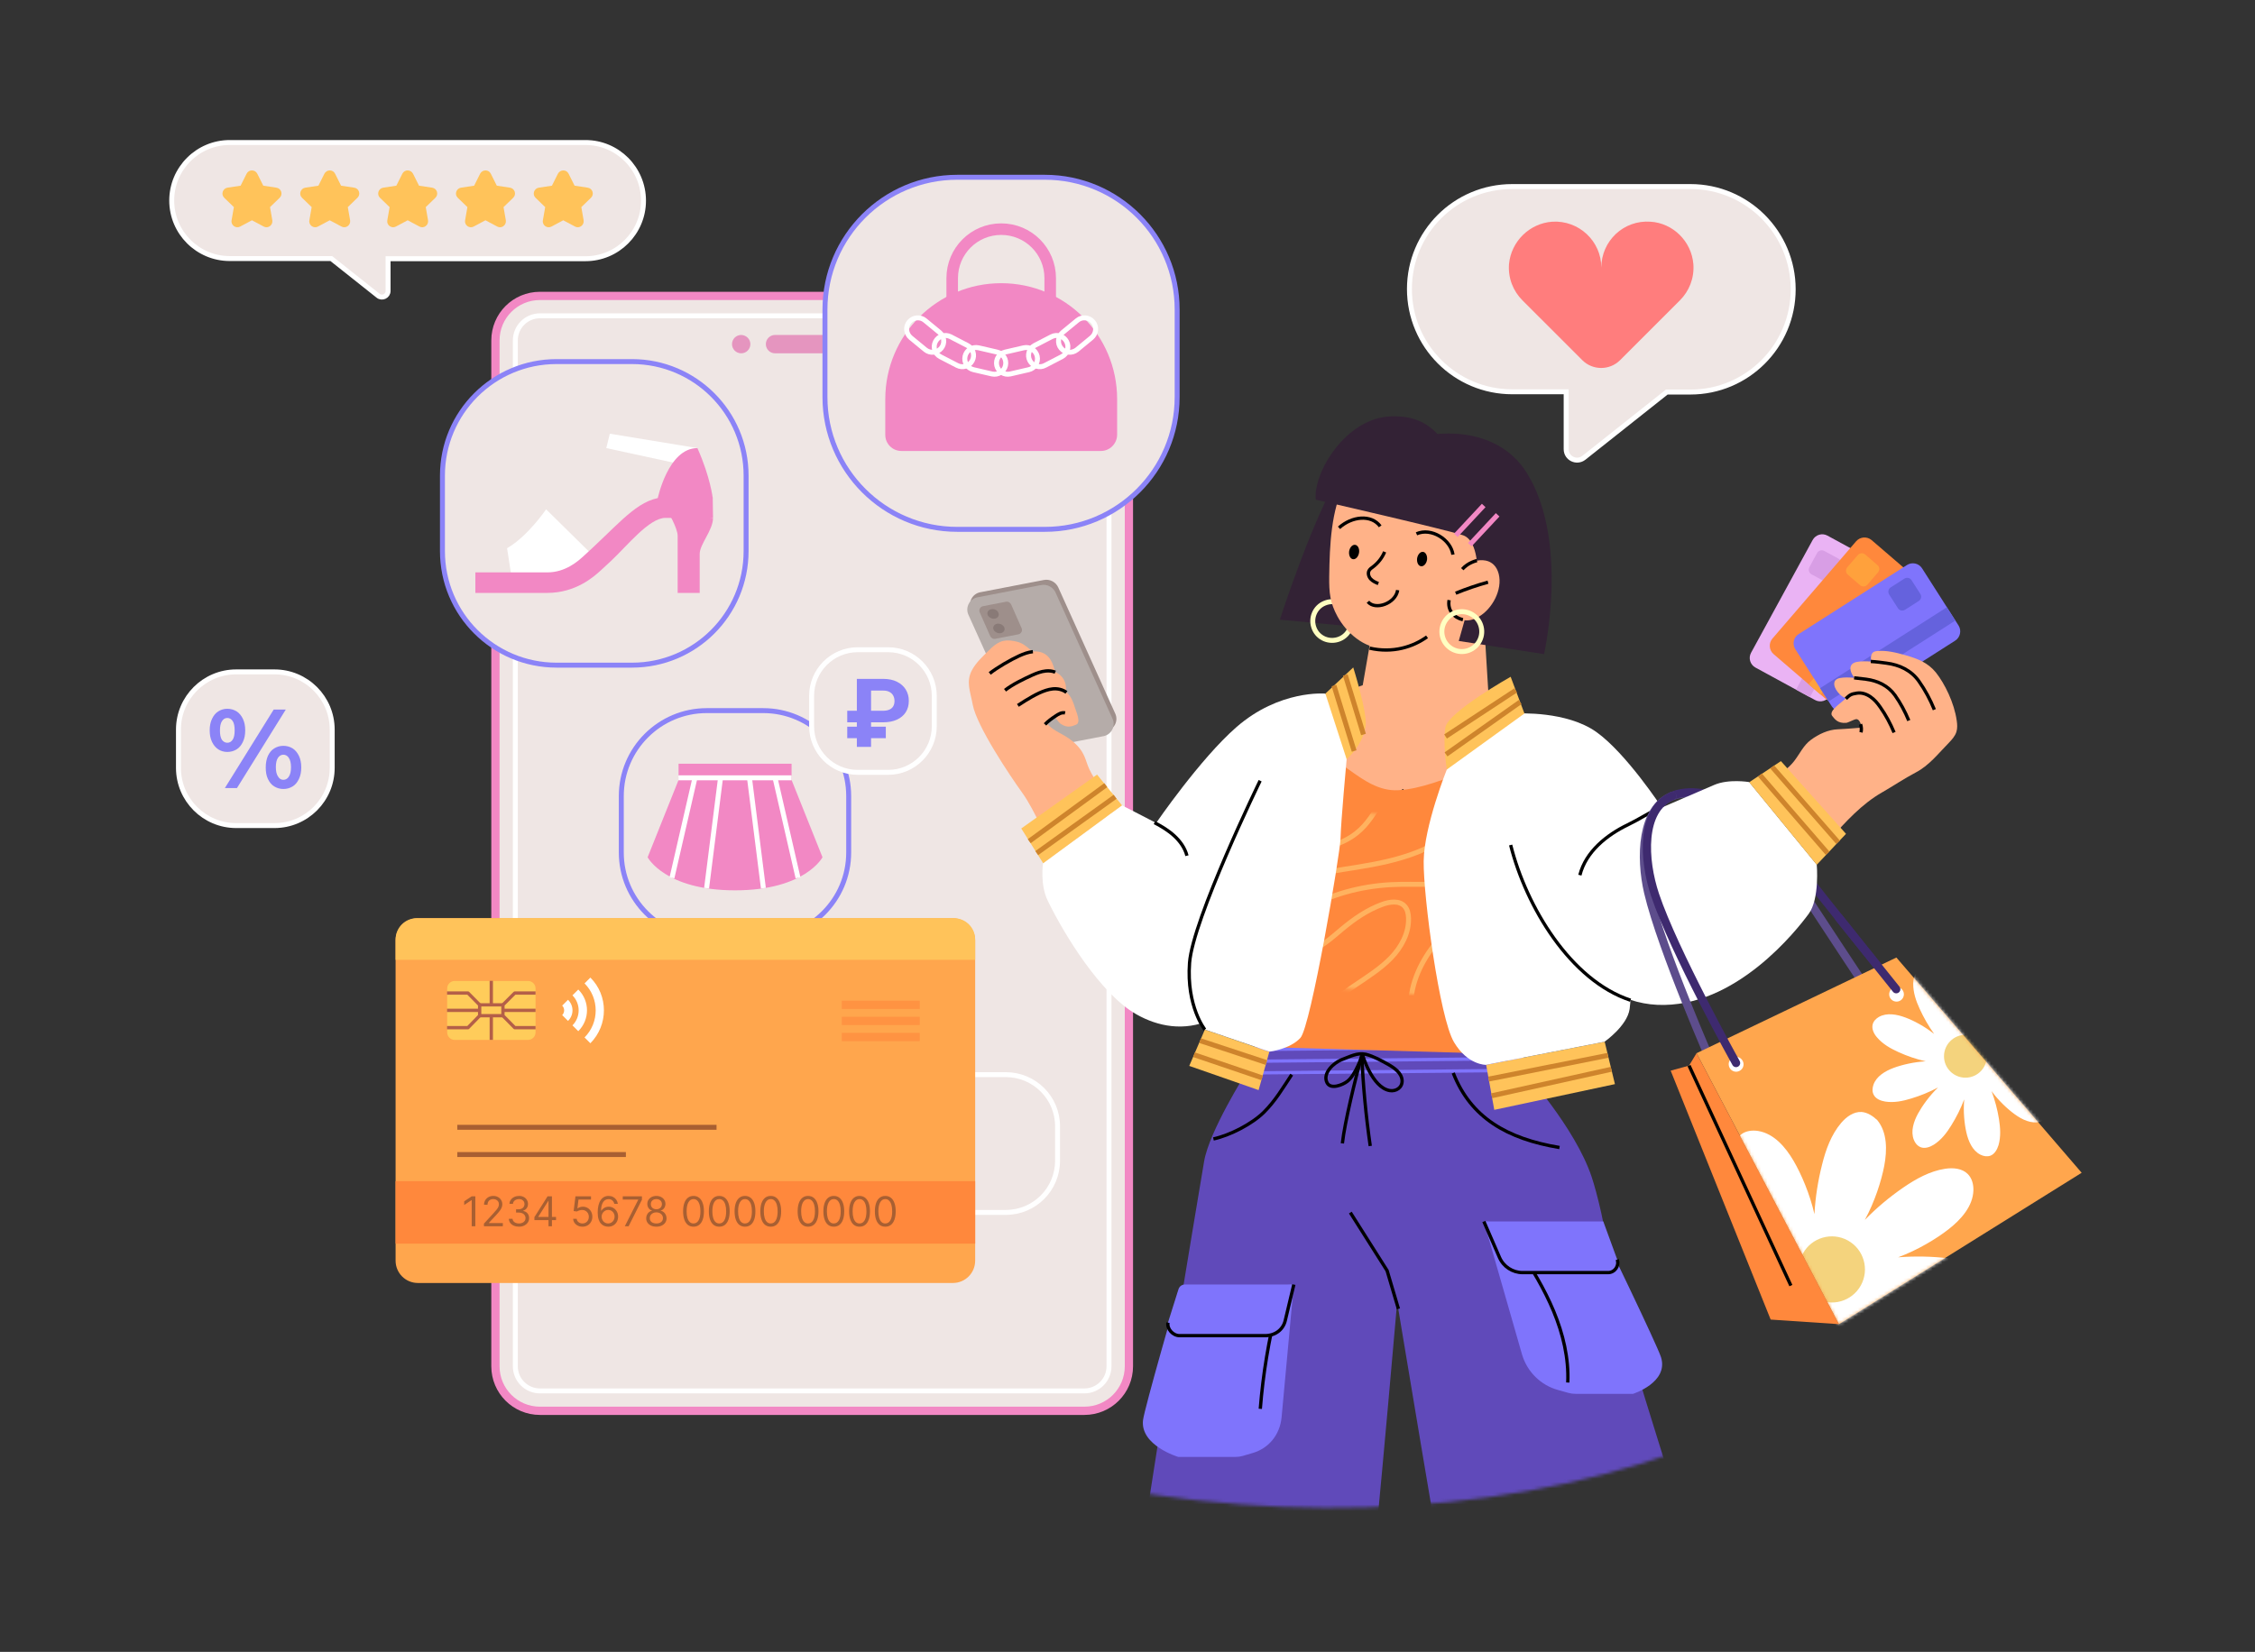
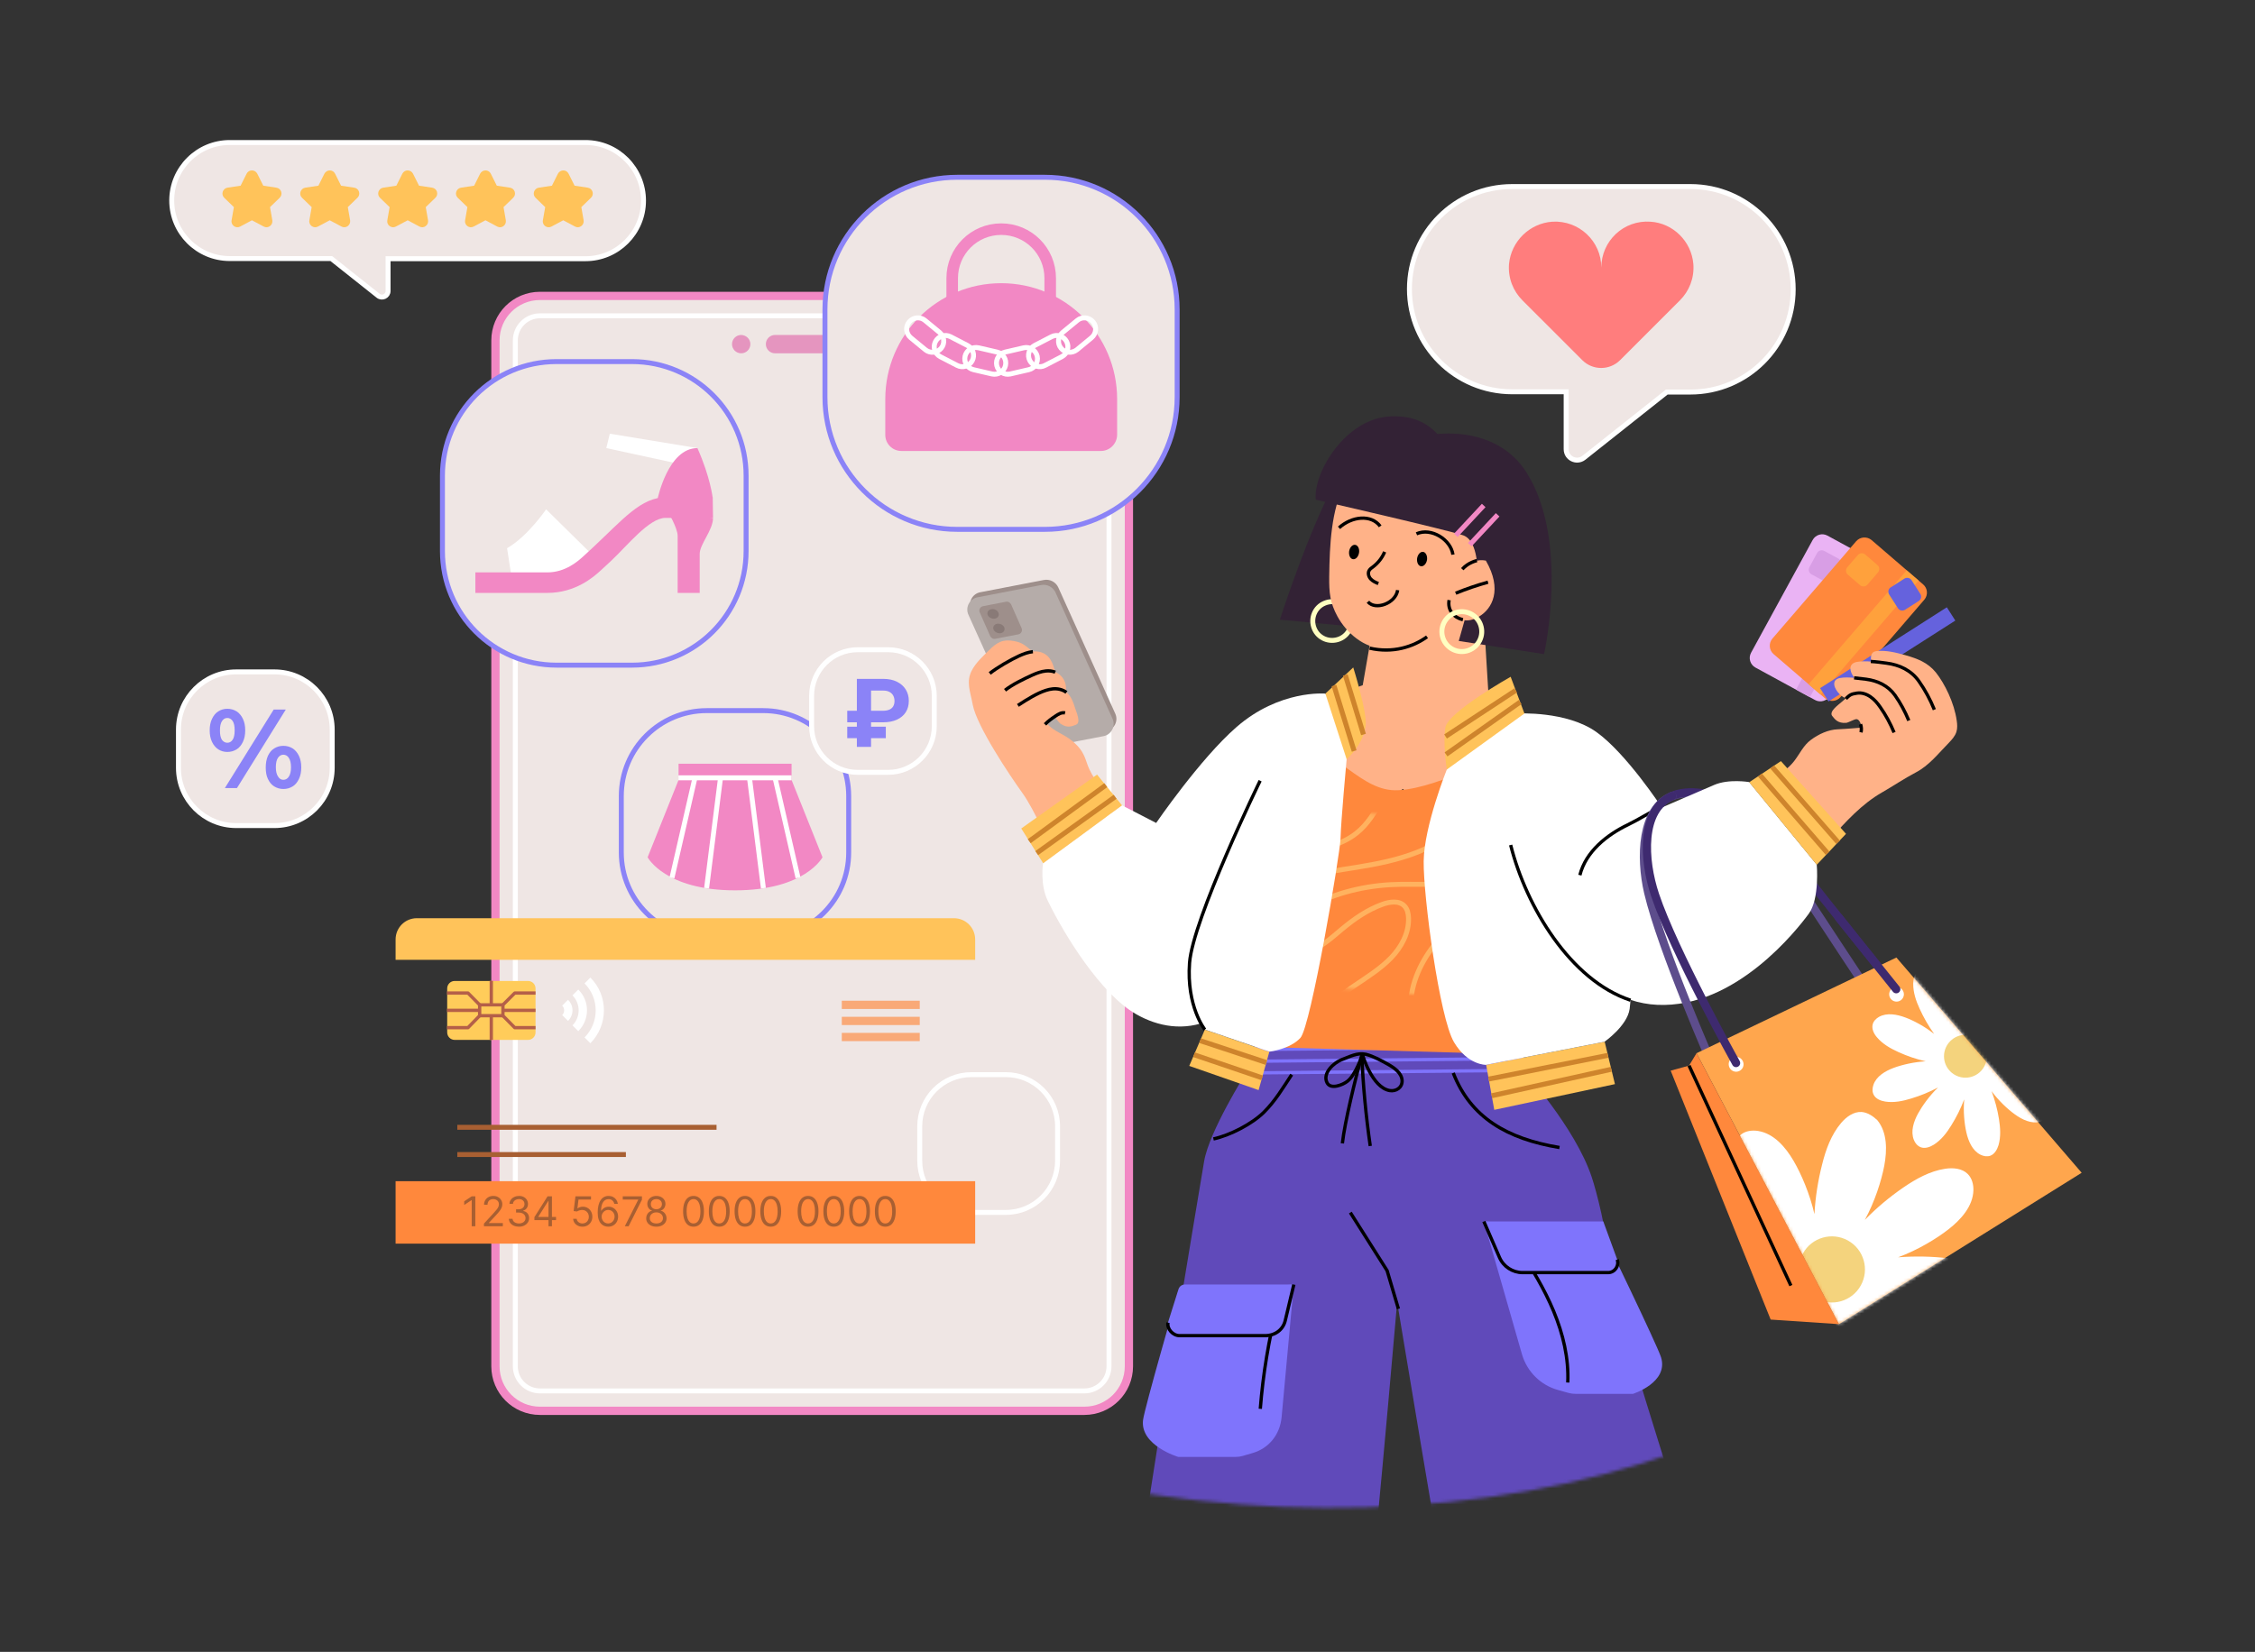
<svg xmlns="http://www.w3.org/2000/svg" width="696" height="510" viewBox="0 0 696 510" fill="none">
  <rect x="0" y="0" width="696" height="510" fill="#333333" stroke="none" />
  <path d="M334.682 435.566H166.665C159.056 435.566 152.912 429.422 152.912 421.813V105.109C152.912 97.499 159.056 91.356 166.665 91.356H334.682C342.292 91.356 348.436 97.499 348.436 105.109V421.813C348.436 429.422 342.292 435.566 334.682 435.566Z" fill="#EFE6E4" stroke="#F288C4" stroke-width="2.548" stroke-miterlimit="10" />
  <path d="M166.665 429.422C162.459 429.422 159.056 426.019 159.056 421.813V105.109C159.056 100.903 162.459 97.5 166.665 97.5H334.682C338.888 97.5 342.291 100.903 342.291 105.109V421.813C342.291 426.019 338.888 429.422 334.682 429.422H166.665Z" stroke="white" stroke-width="1.528" stroke-miterlimit="10" />
  <path d="M272.579 109.082H239.212C237.652 109.082 236.376 107.806 236.376 106.246C236.376 104.686 237.652 103.41 239.212 103.41H272.579C274.138 103.41 275.415 104.686 275.415 106.246C275.415 107.806 274.138 109.082 272.579 109.082Z" fill="#E595BF" />
  <path d="M231.603 106.246C231.603 107.806 230.327 109.082 228.767 109.082C227.208 109.082 225.932 107.806 225.932 106.246C225.932 104.686 227.208 103.41 228.767 103.41C230.327 103.457 231.603 104.686 231.603 106.246Z" fill="#E595BF" />
  <path d="M195.07 111.633H171.77C152.298 111.633 136.56 127.418 136.56 146.843V170.143C136.56 189.615 152.345 205.354 171.77 205.354H195.07C214.542 205.354 230.28 189.568 230.28 170.143V146.843C230.28 127.371 214.495 111.633 195.07 111.633Z" fill="#EFE6E4" stroke="#8B83F7" stroke-width="1.528" stroke-miterlimit="10" />
  <path d="M158.158 179.932L156.504 169.251C162.884 165.611 168.556 157.246 168.556 157.246L184.578 173.032C184.578 173.032 177.819 179.979 171.817 179.979C165.862 179.932 158.158 179.932 158.158 179.932Z" fill="white" />
  <path d="M215.251 138.341L188.217 133.898L187.13 138.341L213.975 144.154" fill="white" />
  <path d="M168.934 183.048H146.721V176.715H168.934C174.511 176.715 178.386 173.265 180.041 171.753C180.939 170.949 181.978 169.957 183.065 168.964C192.187 160.457 197.906 153.415 205.609 153.557C210.525 153.651 219.883 153.557 219.977 153.557L220.072 159.89C219.694 159.89 210.477 159.984 205.468 159.89C205.42 159.89 205.42 159.89 205.373 159.89C200.363 159.89 193.558 168.539 188.548 173.218C187.413 174.258 186.374 175.25 185.428 176.101C183.302 178.039 177.725 183.048 168.934 183.048Z" fill="#F288C4" />
  <path d="M220.071 159.94C220.071 163.674 215.96 168.022 215.96 171C215.96 173.977 215.96 183.052 215.96 183.052H209.154C209.154 183.052 209.154 167.833 209.154 165.423C209.154 162.965 205.987 157.672 205.987 157.672" fill="#F288C4" />
  <path d="M202.963 154.031C202.963 154.031 206.177 138.34 215.251 138.34C219.268 147.32 219.977 153.747 219.977 153.747L211.99 158.048" fill="#F288C4" />
  <path d="M235.574 219.391H218.134C203.577 219.391 191.762 231.206 191.762 245.763V263.203C191.762 277.759 203.577 289.575 218.134 289.575H235.574C250.131 289.575 261.946 277.759 261.946 263.203V245.763C261.946 231.206 250.131 219.391 235.574 219.391Z" fill="#EFE6E4" stroke="#8B83F7" stroke-width="1.528" stroke-miterlimit="10" />
  <path d="M244.316 240.799V235.789H209.437V240.799L199.89 264.666C199.89 264.666 205.23 274.875 226.876 274.875C248.522 274.875 253.863 264.666 253.863 264.666L244.316 240.799Z" fill="#F288C4" />
  <path d="M244.316 240.137H209.39" stroke="white" stroke-width="1.528" stroke-miterlimit="10" />
  <path d="M214.495 240.137L207.405 270.999" stroke="white" stroke-width="1.528" stroke-miterlimit="10" />
  <path d="M222.388 240.137L218.087 274.213" stroke="white" stroke-width="1.528" stroke-miterlimit="10" />
  <path d="M239.213 240.137L246.302 270.999" stroke="white" stroke-width="1.528" stroke-miterlimit="10" />
  <path d="M231.319 240.137L235.62 274.213" stroke="white" stroke-width="1.528" stroke-miterlimit="10" />
  <path d="M310.436 331.777H299.85C291.012 331.777 283.875 338.914 283.875 347.752V358.339C283.875 367.177 291.012 374.313 299.85 374.313H310.436C319.274 374.313 326.411 367.177 326.411 358.339V347.752C326.458 338.961 319.274 331.777 310.436 331.777Z" fill="#EFE6E4" stroke="white" stroke-width="1.528" stroke-miterlimit="10" />
  <path d="M322.49 54.727H295.456C272.912 54.727 254.621 73.017 254.621 95.561V122.595C254.621 145.139 272.912 163.43 295.456 163.43H322.49C345.034 163.43 363.324 145.139 363.324 122.595V95.561C363.324 73.017 345.034 54.727 322.49 54.727Z" fill="#EFE6E4" stroke="#8B83F7" stroke-width="1.528" stroke-miterlimit="10" />
  <path d="M339.787 139.229H278.205C275.464 139.229 273.242 137.008 273.242 134.267V123.207C273.242 103.452 289.264 87.43 309.02 87.43C328.775 87.43 344.797 103.452 344.797 123.207V134.267C344.75 137.008 342.529 139.229 339.787 139.229Z" fill="#F288C4" />
  <path d="M293.896 95.37V85.87C293.896 77.505 300.655 70.746 309.02 70.746C317.386 70.746 324.144 77.505 324.144 85.87V95.37" stroke="#F288C4" stroke-width="3.567" stroke-miterlimit="10" />
  <path d="M285.624 107.991L281.087 104.257C279.622 103.028 279.386 100.854 280.615 99.389C281.843 97.924 284.017 97.688 285.483 98.916L290.02 102.65C291.485 103.879 291.721 106.053 290.492 107.518C289.264 108.983 287.089 109.172 285.624 107.991Z" stroke="white" stroke-width="1.528" stroke-miterlimit="10" />
  <path d="M295.407 112.813L290.208 110.119C288.507 109.221 287.845 107.142 288.743 105.441C289.641 103.739 291.72 103.077 293.422 103.975L298.621 106.669C300.322 107.567 300.984 109.647 300.086 111.348C299.188 113.05 297.108 113.711 295.407 112.813Z" stroke="white" stroke-width="1.528" stroke-miterlimit="10" />
  <path d="M306.183 115.458L300.465 114.134C298.621 113.709 297.44 111.866 297.865 109.975C298.29 108.132 300.134 106.95 302.024 107.376L307.743 108.699C309.586 109.125 310.768 110.968 310.342 112.858C309.917 114.701 308.026 115.883 306.183 115.458Z" stroke="white" stroke-width="1.528" stroke-miterlimit="10" />
  <path d="M332.367 107.991L336.905 104.257C338.37 103.028 338.606 100.854 337.377 99.389C336.148 97.924 333.974 97.688 332.509 98.916L327.972 102.65C326.507 103.879 326.271 106.053 327.499 107.518C328.681 108.983 330.855 109.172 332.367 107.991Z" stroke="white" stroke-width="1.528" stroke-miterlimit="10" />
  <path d="M322.536 112.813L327.735 110.119C329.436 109.221 330.098 107.142 329.2 105.441C328.302 103.739 326.223 103.077 324.521 103.975L319.322 106.669C317.621 107.567 316.959 109.647 317.857 111.348C318.755 113.05 320.882 113.711 322.536 112.813Z" stroke="white" stroke-width="1.528" stroke-miterlimit="10" />
  <path d="M311.808 115.458L317.527 114.134C319.37 113.709 320.552 111.866 320.126 109.975C319.701 108.132 317.858 106.95 315.967 107.376L310.249 108.699C308.405 109.125 307.224 110.968 307.649 112.858C308.075 114.701 309.918 115.883 311.808 115.458Z" stroke="white" stroke-width="1.528" stroke-miterlimit="10" />
  <path d="M180.702 44H70.912C61.035 44 53 52.035 53 61.912C53 71.79 61.035 79.825 70.912 79.825H102.247L116.709 91.309C117.938 92.302 119.781 91.404 119.781 89.844V79.872H180.702C190.58 79.872 198.615 71.837 198.615 61.96C198.615 52.035 190.58 44 180.702 44Z" fill="#EFE6E4" stroke="white" stroke-width="1.528" stroke-miterlimit="10" />
  <path d="M79.418 53.641L81.262 57.328L85.326 57.942C86.839 58.178 87.406 60.022 86.319 61.061L83.341 63.944L84.05 68.009C84.286 69.521 82.727 70.656 81.403 69.947L77.764 68.009L74.125 69.947C72.802 70.656 71.195 69.521 71.478 68.009L72.187 63.944L69.21 61.061C68.123 60.022 68.737 58.178 70.202 57.942L74.267 57.328L76.11 53.641C76.772 52.271 78.71 52.271 79.418 53.641Z" fill="#FFC35A" />
  <path d="M103.428 53.641L105.271 57.328L109.336 57.942C110.848 58.178 111.416 60.022 110.328 61.061L107.351 63.944L108.06 68.009C108.296 69.521 106.737 70.656 105.413 69.947L101.774 68.009L98.135 69.947C96.811 70.656 95.205 69.521 95.488 68.009L96.197 63.944L93.22 61.061C92.132 60.022 92.747 58.178 94.212 57.942L98.277 57.328L100.12 53.641C100.829 52.271 102.767 52.271 103.428 53.641Z" fill="#FFC35A" />
  <path d="M127.484 53.641L129.327 57.328L133.392 57.942C134.904 58.178 135.471 60.022 134.384 61.061L131.407 63.944L132.116 68.009C132.352 69.521 130.792 70.656 129.469 69.947L125.83 68.009L122.19 69.947C120.867 70.656 119.26 69.521 119.544 68.009L120.253 63.944L117.275 61.061C116.188 60.022 116.803 58.178 118.268 57.942L122.332 57.328L124.176 53.641C124.837 52.271 126.775 52.271 127.484 53.641Z" fill="#FFC35A" />
  <path d="M151.494 53.641L153.337 57.328L157.401 57.942C158.914 58.178 159.481 60.022 158.394 61.061L155.416 63.944L156.125 68.009C156.362 69.521 154.802 70.656 153.479 69.947L149.839 68.009L146.2 69.947C144.877 70.656 143.27 69.521 143.554 68.009L144.263 63.944L141.285 61.061C140.198 60.022 140.812 58.178 142.278 57.942L146.342 57.328L148.185 53.641C148.894 52.271 150.832 52.271 151.494 53.641Z" fill="#FFC35A" />
  <path d="M175.502 53.641L177.346 57.328L181.41 57.942C182.923 58.178 183.49 60.022 182.403 61.061L179.425 63.944L180.134 68.009C180.37 69.521 178.811 70.656 177.487 69.947L173.848 68.009L170.209 69.947C168.886 70.656 167.279 69.521 167.562 68.009L168.271 63.944L165.294 61.061C164.207 60.022 164.821 58.178 166.286 57.942L170.351 57.328L172.194 53.641C172.903 52.271 174.841 52.271 175.502 53.641Z" fill="#FFC35A" />
  <path d="M466.743 57.594H521.74C539.3 57.594 553.463 71.84 553.463 89.317C553.463 106.876 539.217 121.04 521.74 121.04H514.452L488.858 141.333C486.621 143.072 483.391 141.498 483.391 138.682V120.957H466.743C449.183 120.957 435.02 106.711 435.02 89.234C435.02 71.757 449.183 57.594 466.743 57.594Z" fill="#EFE6E4" stroke="white" stroke-width="1.528" stroke-miterlimit="10" />
  <path d="M479.084 68.446C487.367 67.949 494.242 74.492 494.242 82.609C494.242 74.409 501.116 67.866 509.399 68.446C516.357 68.86 522.072 74.492 522.652 81.533C522.983 85.923 521.326 89.898 518.51 92.715L500.04 111.185C496.809 114.415 491.591 114.415 488.361 111.185L469.89 92.715C467.074 89.898 465.418 85.923 465.749 81.533C466.412 74.492 472.127 68.943 479.084 68.446Z" fill="#FF7D7D" />
  <path d="M84.715 207.434H72.899C63.068 207.434 55.081 215.421 55.081 225.251V237.067C55.081 246.898 63.068 254.885 72.899 254.885H84.715C94.545 254.885 102.532 246.898 102.532 237.067V225.251C102.532 215.421 94.545 207.434 84.715 207.434Z" fill="#EFE6E4" stroke="white" stroke-width="1.528" stroke-miterlimit="10" />
  <path d="M70.158 232.152C69.118 232.152 68.173 231.869 67.369 231.349C66.566 230.829 65.904 230.025 65.432 229.033C64.959 228.04 64.723 226.859 64.723 225.488C64.723 224.118 64.959 222.936 65.432 221.944C65.904 220.951 66.519 220.148 67.369 219.628C68.173 219.108 69.118 218.824 70.158 218.824C71.245 218.824 72.19 219.108 73.041 219.628C73.844 220.148 74.506 220.951 74.979 221.944C75.451 222.936 75.688 224.118 75.688 225.488C75.688 226.859 75.451 228.04 74.979 229.033C74.506 230.025 73.891 230.829 73.041 231.349C72.19 231.869 71.245 232.152 70.158 232.152ZM70.158 229.316C70.867 229.316 71.387 228.986 71.812 228.371C72.237 227.757 72.426 226.764 72.426 225.488C72.426 224.212 72.237 223.22 71.812 222.605C71.387 221.991 70.867 221.66 70.158 221.66C69.449 221.66 68.929 221.991 68.504 222.652C68.078 223.314 67.889 224.259 67.889 225.535C67.889 226.812 68.078 227.757 68.504 228.418C68.929 228.986 69.496 229.316 70.158 229.316ZM69.402 243.306L84.478 219.061H88.212L73.135 243.306H69.402ZM87.456 243.59C86.416 243.59 85.471 243.306 84.62 242.786C83.769 242.266 83.155 241.463 82.682 240.47C82.21 239.478 82.021 238.296 82.021 236.926C82.021 235.555 82.257 234.373 82.682 233.381C83.155 232.388 83.769 231.585 84.62 231.065C85.471 230.545 86.369 230.262 87.456 230.262C88.543 230.262 89.488 230.545 90.339 231.065C91.142 231.585 91.804 232.388 92.276 233.381C92.749 234.373 92.986 235.555 92.986 236.926C92.986 238.296 92.749 239.478 92.276 240.47C91.804 241.463 91.189 242.266 90.339 242.786C89.488 243.306 88.543 243.59 87.456 243.59ZM87.456 240.754C88.165 240.754 88.732 240.423 89.157 239.761C89.583 239.1 89.819 238.154 89.819 236.878C89.819 235.602 89.583 234.657 89.157 233.995C88.732 233.334 88.165 233.003 87.456 233.003C86.794 233.003 86.227 233.334 85.802 233.948C85.376 234.563 85.14 235.555 85.14 236.831C85.14 238.107 85.376 239.1 85.802 239.714C86.227 240.423 86.747 240.754 87.456 240.754Z" fill="#8B83F7" />
  <path d="M274.132 200.594H264.727C256.881 200.594 250.501 206.974 250.501 214.82V224.225C250.501 232.07 256.881 238.451 264.727 238.451H274.132C281.978 238.451 288.358 232.07 288.358 224.225V214.82C288.358 206.974 281.978 200.594 274.132 200.594Z" fill="#EFE6E4" stroke="white" stroke-width="1.528" stroke-miterlimit="10" />
  <path d="M272.622 222.996H261.501V219.438H272.499C273.328 219.438 274.008 219.314 274.538 219.068C275.068 218.822 275.459 218.474 275.71 218.022C275.962 217.571 276.087 217.038 276.087 216.423C276.087 215.821 275.962 215.278 275.71 214.792C275.459 214.307 275.075 213.921 274.558 213.634C274.042 213.347 273.396 213.203 272.622 213.203H268.85V230.594H264.467V209.594H272.622C274.273 209.594 275.686 209.891 276.862 210.486C278.044 211.074 278.948 211.88 279.573 212.906C280.198 213.924 280.508 215.08 280.501 216.372C280.508 217.725 280.192 218.897 279.553 219.889C278.914 220.88 278.004 221.646 276.821 222.186C275.639 222.726 274.239 222.996 272.622 222.996ZM273.406 224.349V227.907H261.501V224.349H273.406Z" fill="#8B83F7" />
-   <path d="M294.085 283.477H128.998C125.17 283.477 122.098 286.549 122.098 290.377V389.202C122.098 393.03 125.17 396.102 128.998 396.102H294.085C297.913 396.102 300.985 393.03 300.985 389.202V290.377C300.985 286.549 297.866 283.477 294.085 283.477Z" fill="#FFA64D" />
  <path d="M300.985 296.332V290.046C300.985 286.407 298.055 283.477 294.416 283.477H128.667C125.028 283.477 122.098 286.407 122.098 290.046V296.332H300.985Z" fill="#FFC35A" />
  <g opacity="0.65">
    <path d="M259.819 310.23H283.876" stroke="#FF883C" stroke-width="2.548" stroke-miterlimit="10" />
    <path d="M259.819 315.195H283.876" stroke="#FF883C" stroke-width="2.548" stroke-miterlimit="10" />
    <path d="M259.819 320.156H283.876" stroke="#FF883C" stroke-width="2.548" stroke-miterlimit="10" />
  </g>
  <path d="M182.215 322.088L180.419 320.292C185.003 315.708 185.003 308.193 180.419 303.608L182.215 301.812C187.792 307.342 187.792 316.464 182.215 322.088Z" fill="white" />
  <path d="M178.482 318.359L176.686 316.563C179.238 314.011 179.238 309.852 176.686 307.3L178.482 305.504C182.073 309.001 182.073 314.815 178.482 318.359Z" fill="white" />
  <path d="M175.315 315.19L173.519 313.394C174.322 312.591 174.322 311.267 173.519 310.464L175.315 308.668C177.158 310.464 177.158 313.394 175.315 315.19Z" fill="white" />
  <path d="M300.985 364.672H122.098V383.955H300.985V364.672Z" fill="#FF883C" />
  <path d="M162.979 321.051H140.34C139.064 321.051 138.024 320.012 138.024 318.736V305.171C138.024 303.895 139.064 302.855 140.34 302.855H162.979C164.255 302.855 165.295 303.895 165.295 305.171V318.736C165.295 320.012 164.255 321.051 162.979 321.051Z" fill="#FFCC5A" />
  <path d="M137.978 317.271H144.452L148.044 313.585V310.229L144.452 306.59H137.978" stroke="#B45F48" stroke-width="1.019" stroke-miterlimit="10" stroke-linejoin="round" />
  <path d="M165.295 317.271H158.868L155.229 313.585V310.229L158.868 306.59H165.295" stroke="#B45F48" stroke-width="1.019" stroke-miterlimit="10" stroke-linejoin="round" />
  <path d="M148.045 310.23H155.229" stroke="#B45F48" stroke-width="1.019" stroke-miterlimit="10" stroke-linejoin="round" />
  <path d="M148.045 313.586H155.229" stroke="#B45F48" stroke-width="1.019" stroke-miterlimit="10" stroke-linejoin="round" />
  <path d="M151.637 302.809V310.229" stroke="#B45F48" stroke-width="1.019" stroke-miterlimit="10" stroke-linejoin="round" />
  <path d="M151.637 313.586V321.053" stroke="#B45F48" stroke-width="1.019" stroke-miterlimit="10" stroke-linejoin="round" />
  <path d="M148.044 311.93H137.978" stroke="#B45F48" stroke-width="1.019" stroke-miterlimit="10" stroke-linejoin="round" />
  <path d="M165.295 311.93H155.229" stroke="#B45F48" stroke-width="1.019" stroke-miterlimit="10" stroke-linejoin="round" />
  <path d="M146.708 369.349V378.594H145.589V370.523H145.534L143.277 372.021V370.884L145.589 369.349H146.708ZM149.367 378.594V377.781L152.418 374.441C152.776 374.05 153.071 373.71 153.303 373.421C153.535 373.129 153.706 372.855 153.818 372.599C153.932 372.34 153.989 372.07 153.989 371.787C153.989 371.462 153.911 371.18 153.754 370.943C153.601 370.705 153.39 370.521 153.122 370.392C152.855 370.262 152.554 370.198 152.22 370.198C151.864 370.198 151.555 370.271 151.29 370.419C151.028 370.563 150.825 370.766 150.68 371.028C150.539 371.29 150.468 371.597 150.468 371.949H149.403C149.403 371.407 149.528 370.932 149.778 370.523C150.027 370.113 150.367 369.794 150.798 369.566C151.231 369.337 151.717 369.223 152.256 369.223C152.797 369.223 153.277 369.337 153.696 369.566C154.114 369.794 154.442 370.103 154.68 370.491C154.917 370.879 155.036 371.311 155.036 371.787C155.036 372.127 154.975 372.459 154.851 372.784C154.731 373.106 154.52 373.466 154.219 373.863C153.921 374.257 153.508 374.739 152.978 375.308L150.902 377.528V377.601H155.199V378.594H149.367ZM160.187 378.72C159.591 378.72 159.06 378.618 158.593 378.413C158.13 378.209 157.761 377.924 157.487 377.56C157.217 377.193 157.069 376.767 157.045 376.283H158.183C158.207 376.581 158.309 376.838 158.49 377.054C158.67 377.268 158.906 377.434 159.198 377.551C159.49 377.668 159.814 377.727 160.169 377.727C160.566 377.727 160.918 377.658 161.225 377.519C161.532 377.381 161.773 377.188 161.947 376.942C162.122 376.695 162.209 376.409 162.209 376.084C162.209 375.744 162.125 375.444 161.956 375.186C161.788 374.924 161.541 374.719 161.216 374.572C160.891 374.424 160.494 374.351 160.024 374.351H159.284V373.358H160.024C160.391 373.358 160.713 373.291 160.99 373.159C161.27 373.026 161.488 372.84 161.645 372.599C161.804 372.358 161.884 372.076 161.884 371.751C161.884 371.438 161.815 371.165 161.676 370.934C161.538 370.702 161.342 370.521 161.09 370.392C160.84 370.262 160.545 370.198 160.205 370.198C159.886 370.198 159.585 370.256 159.302 370.374C159.022 370.488 158.793 370.655 158.616 370.875C158.438 371.092 158.342 371.353 158.327 371.66H157.244C157.262 371.176 157.408 370.751 157.682 370.387C157.955 370.02 158.313 369.734 158.756 369.53C159.201 369.325 159.69 369.223 160.223 369.223C160.795 369.223 161.285 369.339 161.694 369.57C162.104 369.799 162.418 370.101 162.638 370.478C162.858 370.854 162.967 371.26 162.967 371.696C162.967 372.217 162.83 372.661 162.557 373.028C162.286 373.395 161.917 373.649 161.451 373.791V373.863C162.035 373.959 162.49 374.208 162.818 374.608C163.146 375.005 163.31 375.497 163.31 376.084C163.31 376.587 163.174 377.038 162.9 377.438C162.629 377.835 162.259 378.148 161.789 378.377C161.32 378.606 160.786 378.72 160.187 378.72ZM164.94 376.698V375.777L169.003 369.349H169.671V370.776H169.219L166.15 375.633V375.705H171.621V376.698H164.94ZM169.291 378.594V376.418V375.989V369.349H170.357V378.594H169.291ZM179.776 378.72C179.247 378.72 178.77 378.615 178.345 378.404C177.921 378.194 177.581 377.905 177.325 377.537C177.069 377.17 176.93 376.752 176.905 376.283H177.989C178.031 376.701 178.221 377.047 178.558 377.321C178.898 377.592 179.304 377.727 179.776 377.727C180.156 377.727 180.493 377.638 180.787 377.461C181.085 377.283 181.319 377.039 181.487 376.729C181.659 376.417 181.744 376.063 181.744 375.669C181.744 375.265 181.656 374.906 181.478 374.59C181.304 374.271 181.063 374.02 180.756 373.836C180.449 373.652 180.098 373.559 179.704 373.556C179.421 373.553 179.131 373.597 178.833 373.687C178.535 373.774 178.29 373.887 178.097 374.026L177.05 373.899L177.61 369.349H182.413V370.342H178.549L178.224 373.069H178.278C178.467 372.918 178.705 372.793 178.991 372.694C179.277 372.595 179.575 372.545 179.885 372.545C180.45 372.545 180.955 372.68 181.397 372.951C181.842 373.219 182.191 373.586 182.444 374.053C182.7 374.519 182.828 375.052 182.828 375.651C182.828 376.24 182.695 376.767 182.431 377.231C182.169 377.691 181.808 378.055 181.347 378.323C180.887 378.588 180.363 378.72 179.776 378.72ZM187.691 378.72C187.311 378.714 186.932 378.642 186.553 378.503C186.174 378.365 185.828 378.132 185.515 377.804C185.202 377.473 184.951 377.026 184.761 376.463C184.571 375.897 184.477 375.187 184.477 374.333C184.477 373.514 184.553 372.789 184.707 372.157C184.86 371.522 185.083 370.988 185.375 370.554C185.667 370.118 186.019 369.787 186.431 369.561C186.846 369.336 187.314 369.223 187.835 369.223C188.353 369.223 188.813 369.327 189.216 369.534C189.622 369.739 189.954 370.025 190.209 370.392C190.465 370.759 190.631 371.182 190.706 371.66H189.604C189.502 371.245 189.304 370.9 189.009 370.627C188.714 370.353 188.322 370.216 187.835 370.216C187.119 370.216 186.554 370.527 186.142 371.15C185.733 371.773 185.527 372.647 185.524 373.773H185.596C185.765 373.517 185.965 373.299 186.196 373.118C186.431 372.935 186.69 372.793 186.973 372.694C187.256 372.595 187.555 372.545 187.871 372.545C188.401 372.545 188.885 372.677 189.325 372.942C189.764 373.204 190.116 373.567 190.381 374.03C190.646 374.491 190.778 375.019 190.778 375.615C190.778 376.186 190.65 376.71 190.394 377.185C190.139 377.658 189.779 378.034 189.316 378.314C188.855 378.591 188.313 378.726 187.691 378.72ZM187.691 377.727C188.07 377.727 188.41 377.632 188.711 377.443C189.015 377.253 189.254 376.999 189.428 376.68C189.606 376.361 189.695 376.006 189.695 375.615C189.695 375.232 189.609 374.885 189.437 374.572C189.269 374.256 189.036 374.005 188.738 373.818C188.443 373.631 188.106 373.538 187.727 373.538C187.441 373.538 187.174 373.595 186.928 373.71C186.681 373.821 186.464 373.974 186.278 374.17C186.094 374.366 185.95 374.59 185.844 374.843C185.739 375.092 185.686 375.356 185.686 375.633C185.686 376 185.772 376.343 185.944 376.662C186.118 376.981 186.356 377.238 186.657 377.434C186.961 377.629 187.305 377.727 187.691 377.727ZM192.842 378.594L196.977 370.414V370.342H192.21V369.349H198.132V370.396L194.016 378.594H192.842ZM202.59 378.72C201.97 378.72 201.422 378.61 200.947 378.391C200.475 378.168 200.106 377.862 199.841 377.474C199.576 377.083 199.445 376.638 199.448 376.138C199.445 375.747 199.522 375.386 199.679 375.055C199.835 374.721 200.049 374.442 200.32 374.22C200.593 373.994 200.899 373.851 201.236 373.791V373.737C200.793 373.622 200.441 373.374 200.18 372.992C199.918 372.607 199.788 372.169 199.791 371.678C199.788 371.209 199.907 370.789 200.148 370.419C200.389 370.049 200.72 369.757 201.141 369.543C201.565 369.33 202.048 369.223 202.59 369.223C203.126 369.223 203.604 369.33 204.026 369.543C204.447 369.757 204.778 370.049 205.019 370.419C205.262 370.789 205.386 371.209 205.389 371.678C205.386 372.169 205.252 372.607 204.987 372.992C204.725 373.374 204.378 373.622 203.944 373.737V373.791C204.278 373.851 204.579 373.994 204.847 374.22C205.115 374.442 205.329 374.721 205.488 375.055C205.648 375.386 205.729 375.747 205.732 376.138C205.729 376.638 205.593 377.083 205.326 377.474C205.061 377.862 204.692 378.168 204.22 378.391C203.75 378.61 203.207 378.72 202.59 378.72ZM202.59 377.727C203.008 377.727 203.369 377.659 203.673 377.524C203.977 377.389 204.212 377.197 204.378 376.951C204.543 376.704 204.627 376.415 204.63 376.084C204.627 375.735 204.537 375.426 204.36 375.159C204.182 374.891 203.94 374.68 203.633 374.527C203.329 374.373 202.981 374.296 202.59 374.296C202.196 374.296 201.844 374.373 201.534 374.527C201.227 374.68 200.985 374.891 200.807 375.159C200.632 375.426 200.547 375.735 200.55 376.084C200.547 376.415 200.626 376.704 200.789 376.951C200.954 377.197 201.191 377.389 201.498 377.524C201.805 377.659 202.169 377.727 202.59 377.727ZM202.59 373.339C202.921 373.339 203.214 373.273 203.47 373.141C203.729 373.008 203.932 372.823 204.08 372.586C204.227 372.348 204.302 372.07 204.305 371.751C204.302 371.438 204.229 371.165 204.084 370.934C203.94 370.699 203.74 370.518 203.484 370.392C203.228 370.262 202.93 370.198 202.59 370.198C202.244 370.198 201.942 370.262 201.683 370.392C201.424 370.518 201.224 370.699 201.082 370.934C200.941 371.165 200.872 371.438 200.875 371.751C200.872 372.07 200.942 372.348 201.087 372.586C201.234 372.823 201.437 373.008 201.696 373.141C201.955 373.273 202.253 373.339 202.59 373.339ZM214.052 378.72C213.372 378.72 212.793 378.535 212.314 378.165C211.836 377.792 211.47 377.252 211.217 376.544C210.965 375.834 210.838 374.977 210.838 373.971C210.838 372.972 210.965 372.119 211.217 371.412C211.473 370.702 211.84 370.16 212.319 369.787C212.8 369.411 213.378 369.223 214.052 369.223C214.726 369.223 215.303 369.411 215.781 369.787C216.263 370.16 216.63 370.702 216.882 371.412C217.138 372.119 217.266 372.972 217.266 373.971C217.266 374.977 217.14 375.834 216.887 376.544C216.634 377.252 216.269 377.792 215.79 378.165C215.312 378.535 214.732 378.72 214.052 378.72ZM214.052 377.727C214.726 377.727 215.25 377.402 215.623 376.752C215.996 376.102 216.183 375.175 216.183 373.971C216.183 373.171 216.097 372.489 215.926 371.927C215.757 371.364 215.513 370.935 215.194 370.64C214.878 370.345 214.498 370.198 214.052 370.198C213.384 370.198 212.862 370.527 212.486 371.186C212.11 371.842 211.922 372.771 211.922 373.971C211.922 374.772 212.006 375.452 212.174 376.012C212.343 376.571 212.585 376.997 212.901 377.289C213.22 377.581 213.604 377.727 214.052 377.727ZM221.997 378.72C221.317 378.72 220.737 378.535 220.259 378.165C219.78 377.792 219.415 377.252 219.162 376.544C218.909 375.834 218.783 374.977 218.783 373.971C218.783 372.972 218.909 372.119 219.162 371.412C219.418 370.702 219.785 370.16 220.263 369.787C220.745 369.411 221.323 369.223 221.997 369.223C222.671 369.223 223.247 369.411 223.726 369.787C224.207 370.16 224.574 370.702 224.827 371.412C225.083 372.119 225.211 372.972 225.211 373.971C225.211 374.977 225.084 375.834 224.832 376.544C224.579 377.252 224.213 377.792 223.735 378.165C223.256 378.535 222.677 378.72 221.997 378.72ZM221.997 377.727C222.671 377.727 223.195 377.402 223.568 376.752C223.941 376.102 224.127 375.175 224.127 373.971C224.127 373.171 224.042 372.489 223.87 371.927C223.702 371.364 223.458 370.935 223.139 370.64C222.823 370.345 222.442 370.198 221.997 370.198C221.329 370.198 220.807 370.527 220.43 371.186C220.054 371.842 219.866 372.771 219.866 373.971C219.866 374.772 219.95 375.452 220.119 376.012C220.288 376.571 220.53 376.997 220.846 377.289C221.165 377.581 221.548 377.727 221.997 377.727ZM229.941 378.72C229.261 378.72 228.682 378.535 228.204 378.165C227.725 377.792 227.359 377.252 227.107 376.544C226.854 375.834 226.727 374.977 226.727 373.971C226.727 372.972 226.854 372.119 227.107 371.412C227.362 370.702 227.73 370.16 228.208 369.787C228.69 369.411 229.267 369.223 229.941 369.223C230.616 369.223 231.192 369.411 231.67 369.787C232.152 370.16 232.519 370.702 232.772 371.412C233.028 372.119 233.155 372.972 233.155 373.971C233.155 374.977 233.029 375.834 232.776 376.544C232.523 377.252 232.158 377.792 231.679 378.165C231.201 378.535 230.622 378.72 229.941 378.72ZM229.941 377.727C230.616 377.727 231.139 377.402 231.512 376.752C231.885 376.102 232.072 375.175 232.072 373.971C232.072 373.171 231.986 372.489 231.815 371.927C231.646 371.364 231.402 370.935 231.083 370.64C230.768 370.345 230.387 370.198 229.941 370.198C229.273 370.198 228.751 370.527 228.375 371.186C227.999 371.842 227.811 372.771 227.811 373.971C227.811 374.772 227.895 375.452 228.064 376.012C228.232 376.571 228.474 376.997 228.79 377.289C229.109 377.581 229.493 377.727 229.941 377.727ZM237.886 378.72C237.206 378.72 236.627 378.535 236.148 378.165C235.67 377.792 235.304 377.252 235.051 376.544C234.798 375.834 234.672 374.977 234.672 373.971C234.672 372.972 234.798 372.119 235.051 371.412C235.307 370.702 235.674 370.16 236.153 369.787C236.634 369.411 237.212 369.223 237.886 369.223C238.56 369.223 239.136 369.411 239.615 369.787C240.096 370.16 240.464 370.702 240.716 371.412C240.972 372.119 241.1 372.972 241.1 373.971C241.1 374.977 240.974 375.834 240.721 376.544C240.468 377.252 240.102 377.792 239.624 378.165C239.145 378.535 238.566 378.72 237.886 378.72ZM237.886 377.727C238.56 377.727 239.084 377.402 239.457 376.752C239.83 376.102 240.017 375.175 240.017 373.971C240.017 373.171 239.931 372.489 239.759 371.927C239.591 371.364 239.347 370.935 239.028 370.64C238.712 370.345 238.331 370.198 237.886 370.198C237.218 370.198 236.696 370.527 236.32 371.186C235.944 371.842 235.755 372.771 235.755 373.971C235.755 374.772 235.84 375.452 236.008 376.012C236.177 376.571 236.419 376.997 236.735 377.289C237.054 377.581 237.438 377.727 237.886 377.727ZM249.406 378.72C248.726 378.72 248.146 378.535 247.668 378.165C247.189 377.792 246.824 377.252 246.571 376.544C246.318 375.834 246.192 374.977 246.192 373.971C246.192 372.972 246.318 372.119 246.571 371.412C246.827 370.702 247.194 370.16 247.672 369.787C248.154 369.411 248.732 369.223 249.406 369.223C250.08 369.223 250.656 369.411 251.135 369.787C251.616 370.16 251.983 370.702 252.236 371.412C252.492 372.119 252.62 372.972 252.62 373.971C252.62 374.977 252.493 375.834 252.241 376.544C251.988 377.252 251.622 377.792 251.144 378.165C250.665 378.535 250.086 378.72 249.406 378.72ZM249.406 377.727C250.08 377.727 250.603 377.402 250.977 376.752C251.35 376.102 251.536 375.175 251.536 373.971C251.536 373.171 251.451 372.489 251.279 371.927C251.111 371.364 250.867 370.935 250.548 370.64C250.232 370.345 249.851 370.198 249.406 370.198C248.738 370.198 248.216 370.527 247.839 371.186C247.463 371.842 247.275 372.771 247.275 373.971C247.275 374.772 247.359 375.452 247.528 376.012C247.696 376.571 247.939 376.997 248.255 377.289C248.574 377.581 248.957 377.727 249.406 377.727ZM257.35 378.72C256.67 378.72 256.091 378.535 255.612 378.165C255.134 377.792 254.768 377.252 254.516 376.544C254.263 375.834 254.136 374.977 254.136 373.971C254.136 372.972 254.263 372.119 254.516 371.412C254.771 370.702 255.139 370.16 255.617 369.787C256.098 369.411 256.676 369.223 257.35 369.223C258.024 369.223 258.601 369.411 259.079 369.787C259.561 370.16 259.928 370.702 260.181 371.412C260.436 372.119 260.564 372.972 260.564 373.971C260.564 374.977 260.438 375.834 260.185 376.544C259.932 377.252 259.567 377.792 259.088 378.165C258.61 378.535 258.03 378.72 257.35 378.72ZM257.35 377.727C258.024 377.727 258.548 377.402 258.921 376.752C259.294 376.102 259.481 375.175 259.481 373.971C259.481 373.171 259.395 372.489 259.224 371.927C259.055 371.364 258.811 370.935 258.492 370.64C258.176 370.345 257.796 370.198 257.35 370.198C256.682 370.198 256.16 370.527 255.784 371.186C255.408 371.842 255.22 372.771 255.22 373.971C255.22 374.772 255.304 375.452 255.473 376.012C255.641 376.571 255.883 376.997 256.199 377.289C256.518 377.581 256.902 377.727 257.35 377.727ZM265.295 378.72C264.615 378.72 264.036 378.535 263.557 378.165C263.079 377.792 262.713 377.252 262.46 376.544C262.207 375.834 262.081 374.977 262.081 373.971C262.081 372.972 262.207 372.119 262.46 371.412C262.716 370.702 263.083 370.16 263.562 369.787C264.043 369.411 264.621 369.223 265.295 369.223C265.969 369.223 266.545 369.411 267.024 369.787C267.505 370.16 267.872 370.702 268.125 371.412C268.381 372.119 268.509 372.972 268.509 373.971C268.509 374.977 268.383 375.834 268.13 376.544C267.877 377.252 267.511 377.792 267.033 378.165C266.554 378.535 265.975 378.72 265.295 378.72ZM265.295 377.727C265.969 377.727 266.493 377.402 266.866 376.752C267.239 376.102 267.426 375.175 267.426 373.971C267.426 373.171 267.34 372.489 267.168 371.927C267 371.364 266.756 370.935 266.437 370.64C266.121 370.345 265.74 370.198 265.295 370.198C264.627 370.198 264.105 370.527 263.729 371.186C263.352 371.842 263.164 372.771 263.164 373.971C263.164 374.772 263.249 375.452 263.417 376.012C263.586 376.571 263.828 376.997 264.144 377.289C264.463 377.581 264.847 377.727 265.295 377.727ZM273.24 378.72C272.56 378.72 271.98 378.535 271.502 378.165C271.023 377.792 270.658 377.252 270.405 376.544C270.152 375.834 270.026 374.977 270.026 373.971C270.026 372.972 270.152 372.119 270.405 371.412C270.661 370.702 271.028 370.16 271.506 369.787C271.988 369.411 272.566 369.223 273.24 369.223C273.914 369.223 274.49 369.411 274.968 369.787C275.45 370.16 275.817 370.702 276.07 371.412C276.326 372.119 276.454 372.972 276.454 373.971C276.454 374.977 276.327 375.834 276.074 376.544C275.822 377.252 275.456 377.792 274.977 378.165C274.499 378.535 273.92 378.72 273.24 378.72ZM273.24 377.727C273.914 377.727 274.437 377.402 274.81 376.752C275.184 376.102 275.37 375.175 275.37 373.971C275.37 373.171 275.284 372.489 275.113 371.927C274.944 371.364 274.701 370.935 274.382 370.64C274.066 370.345 273.685 370.198 273.24 370.198C272.572 370.198 272.049 370.527 271.673 371.186C271.297 371.842 271.109 372.771 271.109 373.971C271.109 374.772 271.193 375.452 271.362 376.012C271.53 376.571 271.773 376.997 272.089 377.289C272.408 377.581 272.791 377.727 273.24 377.727Z" fill="#A85F32" />
  <path d="M141.145 348.035H221.159" stroke="#A85F32" stroke-width="1.528" stroke-miterlimit="10" stroke-linejoin="round" />
  <path d="M141.145 356.449H193.18" stroke="#A85F32" stroke-width="1.528" stroke-miterlimit="10" stroke-linejoin="round" />
  <mask id="mask0_1467_765" style="mask-type:alpha" maskUnits="userSpaceOnUse" x="80" y="74" width="553" height="392">
    <path d="M616.888 360.036C585.797 452.727 430.63 492.881 289.796 445.641C148.962 398.4 55.262 245.056 86.353 152.366C117.445 59.675 363.5 57.567 504.335 104.807C645.169 152.048 647.98 267.346 616.888 360.036Z" fill="#FEF1EE" />
  </mask>
  <g mask="url(#mask0_1467_765)">
    <path d="M387.995 320.769L384.545 331.308C384.545 331.308 373.202 349.268 371.642 358.578C370.082 367.889 353.966 463.595 349.901 496.395C347.964 512.086 343.096 620.553 346.168 625.846C349.287 631.14 356.707 636.386 356.707 636.386C356.707 636.386 408.223 636.716 408.223 636.386C408.223 636.055 419.708 620.884 421.267 612.187C422.827 603.491 421.598 496.726 422.827 491.149C424.056 485.572 432.988 381.879 432.988 381.879C432.988 381.879 437.147 339.39 431.287 315.617" fill="#604ABA" />
    <path d="M467.064 320.248L470.183 330.504C470.183 330.504 486.158 348.038 491.262 363.351C492.727 367.699 495.894 379.751 496.933 391.425C497.973 403.098 516.453 458.868 522.313 478.671C528.174 498.474 564.896 588.366 568.819 599.662C572.742 610.91 564.282 630.382 564.282 630.382L498.824 640.827C498.824 640.827 490.175 638.181 481.053 632.226C471.932 626.271 452.885 529.147 449.435 509.722C444.236 480.372 431.57 404.091 431.57 404.091L412.665 378.05L408.27 317.648" fill="#604ABA" />
    <path d="M457.99 377.109L469.759 418.133C471.318 423.474 475.525 427.68 480.912 429.145L484.126 430.043C484.835 430.232 485.544 430.327 486.253 430.327H504.024C504.024 430.327 515.083 426.829 512.673 419.031C511.538 415.344 494.24 379.614 494.24 379.614" fill="#7F74FC" />
    <path d="M468.529 385.195C472.736 391.434 476.658 397.909 479.541 404.856C482.424 411.804 484.22 419.319 483.89 426.833" stroke="black" stroke-width="1.019" stroke-miterlimit="10" stroke-linejoin="round" />
    <path d="M494.855 377.109H457.99L462.811 388.216C464.04 391.052 466.876 392.895 469.948 392.895H496.32C498.399 392.895 499.817 390.815 499.156 388.878L494.855 377.109Z" fill="#7F74FC" />
    <path d="M457.99 377.109L462.811 388.216C464.04 391.052 466.876 392.895 469.948 392.895H496.32C498.399 392.895 499.817 390.815 499.156 388.878" stroke="black" stroke-width="1.019" stroke-miterlimit="10" stroke-linejoin="round" />
    <path d="M475.524 464.492L489.845 514.354C491.735 520.876 496.84 525.933 503.409 527.776L507.332 528.863C508.183 529.1 509.081 529.194 509.931 529.194H531.53C531.53 529.194 544.953 524.941 542.07 515.441C540.699 510.951 519.667 467.517 519.667 467.517" fill="#7F74FC" />
    <path d="M517.068 464.492H475.524L481.385 477.962C482.897 481.412 486.3 483.681 490.081 483.681H522.125C524.63 483.681 526.426 481.176 525.528 478.813L521.463 467.564C520.802 465.721 519.053 464.492 517.068 464.492Z" fill="#7F74FC" />
    <path d="M475.524 464.492L481.385 477.962C482.897 481.412 486.3 483.681 490.081 483.681H522.125C524.63 483.681 526.426 481.176 525.528 478.813" stroke="black" stroke-width="1.019" stroke-miterlimit="10" stroke-linejoin="round" />
    <path d="M399.338 396.578L395.557 437.602C395.037 442.942 391.634 447.149 386.577 448.614L383.505 449.512C382.843 449.701 382.134 449.795 381.425 449.795H363.655C363.655 449.795 351.934 446.298 352.784 438.5C353.21 434.813 363.56 399.083 363.56 399.083" fill="#7F74FC" />
    <path d="M388.987 434.954C389.838 424.178 391.587 413.591 394.186 403.383" stroke="black" stroke-width="1.019" stroke-miterlimit="10" stroke-linejoin="round" />
    <path d="M365.687 396.578H399.337L396.691 407.685C396.029 410.52 393.571 412.364 390.452 412.364H364.08C362 412.364 360.157 410.284 360.488 408.346L363.749 397.996C364.033 397.145 364.789 396.578 365.687 396.578Z" fill="#7F74FC" />
    <path d="M399.337 396.578L396.691 407.685C396.029 410.52 393.571 412.364 390.452 412.364H364.08C362 412.364 360.157 410.284 360.488 408.346" stroke="black" stroke-width="1.019" stroke-miterlimit="10" stroke-linejoin="round" />
    <path d="M384.545 331.26L470.184 330.457" stroke="#7F74FC" stroke-width="1.019" stroke-miterlimit="10" />
    <path d="M384.545 327.667L470.184 326.816" stroke="#7F74FC" stroke-width="1.019" stroke-miterlimit="10" />
    <path d="M384.545 324.03L470.184 323.227" stroke="#7F74FC" stroke-width="1.019" stroke-miterlimit="10" />
    <path d="M431.618 404.091L428.12 392.276L416.777 374.363" stroke="black" stroke-width="1.019" stroke-miterlimit="10" stroke-linejoin="round" />
    <path d="M414.131 327.146C411.674 328.091 408.082 331.352 409.594 334.282C410.728 336.504 414.509 334.897 415.833 333.857C418.432 331.919 420.512 325.586 420.512 325.586C420.512 325.586 423.442 335.748 428.924 336.693C430.862 337.024 432.847 335.795 432.753 333.621C432.658 331.258 430.295 329.651 428.452 328.611C426.325 327.429 423.962 326.106 421.551 325.492C418.858 324.925 416.731 326.201 414.131 327.146Z" stroke="black" stroke-width="1.019" stroke-miterlimit="10" stroke-linejoin="round" />
    <path d="M420.322 325.871C420.7 335.229 421.598 344.54 422.922 353.803" stroke="black" stroke-width="1.019" stroke-miterlimit="10" stroke-linejoin="round" />
    <path d="M414.32 353C415.029 346.477 418.432 332.63 420.323 325.871" stroke="black" stroke-width="1.019" stroke-miterlimit="10" stroke-linejoin="round" />
    <path d="M448.538 331.262C453.926 345.062 465.174 351.584 481.338 354.278" stroke="black" stroke-width="1.019" stroke-miterlimit="10" stroke-linejoin="round" />
    <path d="M374.525 351.631C379.677 350.497 386.435 347 390.075 343.408C393.667 339.816 395.888 335.988 398.676 331.781" stroke="black" stroke-width="1.019" stroke-miterlimit="10" stroke-linejoin="round" />
    <path d="M423.204 196.61L420.605 211.545L399.857 219.012C399.857 219.012 371.027 247.228 422.259 251.387C440.502 252.852 451.751 256.255 458.84 252.143C473.775 243.399 469.758 221.942 469.758 221.942L459.36 213.53L457.139 177.327L456.524 166.031L423.204 196.61Z" fill="#FFB288" />
    <path d="M414.981 144.195C406.001 157.051 395.036 191.316 395.036 191.316L426.844 194.293C426.844 194.293 436.674 166.739 435.209 151.568" fill="#332235" />
    <path d="M416.683 189.472C417.912 192.544 416.494 196.042 413.422 197.27C410.35 198.499 406.853 197.081 405.624 194.009C404.395 190.937 405.813 187.44 408.885 186.211C411.957 184.935 415.454 186.4 416.683 189.472Z" stroke="#FFFFC2" stroke-width="1.528" stroke-miterlimit="10" />
    <path d="M415.028 149.25C410.869 157.71 410.396 167.966 410.255 178.08C410.207 182.948 410.491 186.067 412.807 190.321C415.595 195.425 421.172 200.246 426.985 200.104C436.769 199.868 447.308 192.542 453.641 185.264C459.644 178.363 461.298 171.321 462.243 162.341C464.039 144.949 445.181 128.454 428.261 135.733C422.354 138.332 417.817 143.531 415.028 149.25Z" fill="#FFB288" />
    <path d="M422.212 185.787C424.48 188.528 430.766 186.307 431.381 182.195" stroke="black" stroke-width="1.019" stroke-miterlimit="10" stroke-linejoin="round" />
    <path d="M427.364 170.379C426.608 172.222 425.332 173.829 423.772 175.011C423.299 175.341 422.827 175.672 422.543 176.192C422.118 176.996 422.449 178.083 423.063 178.744C423.678 179.406 424.575 179.831 425.426 180.162" stroke="black" stroke-width="1.019" stroke-miterlimit="10" stroke-linejoin="round" />
    <path d="M437.194 164.805C441.779 162.772 447.781 166.6 448.443 171.232" stroke="black" stroke-width="1.019" stroke-miterlimit="10" stroke-linejoin="round" />
    <path d="M413.28 162.959C417.25 159.367 423.253 158.753 425.994 162.487" stroke="black" stroke-width="1.019" stroke-miterlimit="10" stroke-linejoin="round" />
    <path d="M440.455 172.788C440.266 174.017 439.462 174.915 438.611 174.821C437.761 174.726 437.241 173.639 437.383 172.41C437.572 171.181 438.375 170.283 439.226 170.378C440.029 170.472 440.596 171.559 440.455 172.788Z" fill="black" />
    <path d="M419.47 170.616C419.281 171.845 418.478 172.743 417.627 172.649C416.776 172.554 416.256 171.467 416.398 170.238C416.587 169.01 417.391 168.112 418.241 168.206C419.092 168.301 419.659 169.388 419.47 170.616Z" fill="black" />
    <path d="M422.731 200.107C429.915 201.761 436.201 199.681 440.455 196.609" stroke="black" stroke-width="1.019" stroke-miterlimit="10" stroke-linejoin="round" />
    <path d="M443.716 134.035C439.605 129.687 435.02 128.363 429.301 128.553C415.359 129.025 405.292 145.898 406.096 154.263C406.096 154.263 446.694 163.574 451.609 165.275C456.524 167.024 456.005 177.422 456.005 177.422C456.005 177.422 469.474 160.124 464.181 149.159C456.005 132.144 443.716 134.035 443.716 134.035Z" fill="#332235" />
    <path d="M443.717 134.036C443.717 134.036 462.007 131.342 471.176 145.899C484.504 167.025 476.564 201.952 476.564 201.952L450.239 197.888L460.967 159.936" fill="#332235" />
-     <path d="M451.326 175.724C453.216 173.597 456.147 172.558 458.604 173.078C460.447 173.456 461.96 174.779 462.574 177.189C463.803 182.057 460.589 188.012 456.383 190.423C454.587 191.463 452.98 191.746 451.468 191.415C450.806 191.273 450.097 190.99 449.483 190.565C447.592 189.383 446.93 187.162 447.261 185.271" fill="#FFB288" />
+     <path d="M451.326 175.724C453.216 173.597 456.147 172.558 458.604 173.078C463.803 182.057 460.589 188.012 456.383 190.423C454.587 191.463 452.98 191.746 451.468 191.415C450.806 191.273 450.097 190.99 449.483 190.565C447.592 189.383 446.93 187.162 447.261 185.271" fill="#FFB288" />
    <path d="M447.261 185.27C446.694 188.483 448.821 190.705 451.515 191.319" stroke="black" stroke-width="1.019" stroke-miterlimit="10" stroke-linejoin="round" />
    <path d="M459.265 179.738C455.862 180.684 452.554 181.818 449.293 183.141" stroke="black" stroke-width="1.019" stroke-miterlimit="10" stroke-linejoin="round" />
    <path d="M451.326 175.725C453.217 173.598 455.863 173.078 455.863 173.078" stroke="black" stroke-width="1.019" stroke-miterlimit="10" stroke-linejoin="round" />
    <path d="M457.281 194.155C457.754 197.511 455.391 200.63 452.035 201.102C448.679 201.575 445.56 199.212 445.088 195.856C444.615 192.501 446.978 189.381 450.334 188.909C453.689 188.436 456.809 190.752 457.281 194.155Z" stroke="#FFFFC2" stroke-width="1.528" stroke-miterlimit="10" />
    <path d="M449.341 165.275L457.943 156.059" stroke="#F288C4" stroke-width="1.528" stroke-miterlimit="10" />
    <path d="M453.642 168.158L462.243 158.941" stroke="#F288C4" stroke-width="1.528" stroke-miterlimit="10" />
    <path d="M399.949 289.384L393.238 303.468L387.52 320.577L466.589 320.057C466.589 320.057 466.825 313.535 466.825 311.739C466.825 309.943 467.109 305.737 467.109 305.737L458.744 286.832L399.949 289.384Z" fill="#FFB288" />
    <path d="M421.361 309.473C422.306 310.796 422.117 312.781 420.982 313.915" stroke="black" stroke-width="1.019" stroke-miterlimit="10" stroke-linejoin="round" />
    <path d="M424.857 258.238C426.748 252.992 429.631 248.077 433.317 243.918" stroke="black" stroke-width="1.019" stroke-miterlimit="10" stroke-linejoin="round" />
    <path d="M475.664 231.156C461.863 231.912 445.369 243.161 431.615 243.964C419.753 244.626 412.805 230.542 400.989 231.204C388.843 242.074 385.724 260.553 385.771 266.367C385.818 275.016 391.726 287.776 391.726 287.776L389.221 323.223L457.373 325.208C457.373 325.208 477.601 290.754 478.972 281.065C480.343 271.376 475.664 231.156 475.664 231.156Z" fill="#FF883C" />
    <mask id="mask1_1467_765" style="mask-type:luminance" maskUnits="userSpaceOnUse" x="385" y="247" width="95" height="63">
      <path d="M478.924 258.377L395.601 247.602C395.601 247.602 385.629 255.022 385.723 266.317C385.771 274.966 391.678 287.727 391.678 287.727L393.238 303.465L467.156 309.468C467.156 309.468 477.601 290.705 478.924 281.016C480.248 271.327 478.924 258.377 478.924 258.377Z" fill="white" />
    </mask>
    <g mask="url(#mask1_1467_765)">
      <path d="M379.674 267.406C381.139 266.413 382.793 265.752 384.495 265.279C390.166 263.578 396.216 263.483 402.123 262.869C408.031 262.207 414.128 260.884 418.76 257.15C422.068 254.503 424.337 250.77 426.369 247.083C429.299 241.743 431.851 235.835 431.284 229.785" stroke="#FFB25F" stroke-width="1.528" stroke-miterlimit="10" />
      <path d="M459.973 243.492C455.152 252.236 446.834 259.372 437.571 263.059C431.521 265.469 425.093 266.745 418.618 267.785C413.325 268.636 408.032 269.345 402.88 270.81C394.845 273.031 387.331 277.71 381.045 283.192C374.948 288.439 369.891 295.103 367.575 302.901" stroke="#FFB25F" stroke-width="1.528" stroke-miterlimit="10" />
      <path d="M474.86 247.461C473.631 251.525 472.355 255.826 470.465 259.655C467.298 265.988 459.925 269.58 453.45 271.47C445.652 273.786 437.287 272.699 429.252 273.124C419.752 273.644 410.442 276.196 402.171 280.97C398.343 283.191 394.703 285.743 391.159 288.39C387.85 290.895 384.022 293.353 380.95 296.046" stroke="#FFB25F" stroke-width="1.528" stroke-miterlimit="10" />
      <path d="M382.132 298.977C384.779 297.937 387.094 297.89 389.836 297.464C392.766 296.992 395.602 295.857 398.485 295.149C401.178 294.534 403.92 293.872 406.425 292.596C409.355 291.131 411.765 288.863 414.27 286.783C418.004 283.664 422.068 280.875 426.606 279.221C428.921 278.37 431.852 277.945 433.506 279.741C434.404 280.686 434.687 282.057 434.735 283.38C434.924 288.012 432.513 292.455 429.3 295.763C426.086 299.071 422.068 301.576 418.24 304.176C414.412 306.775 410.584 309.658 408.079 313.534" stroke="#FFB25F" stroke-width="1.528" stroke-miterlimit="10" />
      <path d="M485.731 252.613C482.943 261.735 476.468 269.533 468.15 274.165C462.667 277.19 456.807 279.364 451.702 283.05C439.981 291.605 430.387 307.437 438.28 321.663" stroke="#FFB25F" stroke-width="1.528" stroke-miterlimit="10" />
    </g>
    <path d="M341.44 225.716L321.826 229.497C319.983 229.875 318.092 228.883 317.336 227.181L299.754 188.237C298.715 185.969 300.085 183.322 302.543 182.849L322.157 179.068C324 178.69 325.89 179.683 326.647 181.384L344.228 220.328C345.268 222.597 343.897 225.243 341.44 225.716Z" fill="#9E8F8B" />
    <path d="M340.589 227.279L320.975 231.06C319.132 231.438 317.241 230.445 316.485 228.744L298.904 189.8C297.864 187.531 299.235 184.884 301.692 184.412L321.306 180.631C323.149 180.253 325.04 181.245 325.796 182.947L343.377 221.891C344.417 224.159 343.047 226.806 340.589 227.279Z" fill="#B5ACA9" />
    <path d="M314.312 195.847L307.222 197.217C306.561 197.359 305.899 196.981 305.615 196.366L302.402 189.088C302.024 188.285 302.543 187.292 303.394 187.15L310.484 185.78C311.145 185.638 311.807 186.016 312.09 186.63L315.304 193.909C315.682 194.712 315.21 195.658 314.312 195.847Z" fill="#9E8F8B" />
    <path d="M308.168 189.183C308.499 189.987 308.026 190.79 307.128 190.979C306.23 191.168 305.19 190.649 304.86 189.892C304.529 189.089 305.001 188.285 305.899 188.096C306.845 187.86 307.837 188.38 308.168 189.183Z" fill="#897A77" />
    <path d="M309.963 193.673C310.294 194.476 309.821 195.28 308.923 195.469C308.025 195.658 306.985 195.138 306.655 194.382C306.324 193.578 306.796 192.775 307.694 192.586C308.592 192.397 309.632 192.917 309.963 193.673Z" fill="#897A77" />
    <path d="M331.042 228.841C327.923 226.289 325.654 226.147 322.913 223.217C323.906 222.413 325.56 221.326 325.56 221.326C325.56 221.326 326.836 223.122 327.356 223.453C329.435 224.871 330.806 224.257 332.129 223.737C333.736 223.075 332.177 219.767 331.798 218.538C331.279 216.836 330.57 214.851 329.105 213.717C329.057 213.67 328.963 213.623 328.915 213.575C329.294 211.401 328.537 209.464 326.978 208.235C326.552 207.904 326.127 207.668 325.654 207.479C325.182 205.494 324.52 203.461 322.96 202.232C321.779 201.287 320.219 201.004 318.754 201.145C318.707 201.145 318.66 201.145 318.66 201.145C316.344 199.208 315.54 198.404 313.083 197.932C309.68 197.27 307.837 198.121 305.095 200.909C303.252 202.752 301.267 204.548 300.038 206.817C298.053 210.456 299.471 213.386 300.227 217.545C301.456 224.162 311.665 239.428 315.588 244.863C319.51 250.345 324.095 261.405 324.095 261.405L344.228 250.062C344.228 250.062 337.706 240.751 336.241 237.537C334.918 234.749 335.06 232.197 331.042 228.841Z" fill="#FFB288" />
    <path d="M305.474 207.907C307.837 206.063 311.901 203.7 314.595 202.471C315.966 201.857 317.336 201.337 318.802 201.195" stroke="black" stroke-width="1.019" stroke-miterlimit="10" stroke-linejoin="round" />
    <path d="M310.199 213.106C312.562 211.263 315.918 209.656 318.612 208.427C319.982 207.813 321.353 207.293 322.818 207.151C323.763 207.057 324.803 207.151 325.701 207.529" stroke="black" stroke-width="1.019" stroke-miterlimit="10" stroke-linejoin="round" />
    <path d="M314.17 217.784C314.17 217.784 318.045 215.185 320.739 213.956C322.11 213.342 323.481 212.822 324.946 212.68C326.411 212.538 327.97 212.869 329.152 213.767" stroke="black" stroke-width="1.019" stroke-miterlimit="10" stroke-linejoin="round" />
    <path d="M322.535 223.643C323.48 222.651 324.615 221.847 325.749 221.091C326.647 220.477 327.639 219.862 328.726 220.099" stroke="black" stroke-width="1.019" stroke-miterlimit="10" stroke-linejoin="round" />
    <path d="M409.072 214.139C409.072 214.139 394.893 212.863 381.565 224.536C370.412 234.272 356.847 254.075 356.847 254.075L346.308 248.64L321.921 266.553C321.921 266.553 320.928 273.169 323.433 278.179C328.537 288.671 339.691 306.82 350.656 313.106C364.315 320.904 382.794 318.777 396.075 287.348C409.356 255.871 408.41 234.745 408.41 234.745" fill="white" />
    <path d="M321.968 266.505L315.21 255.777L338.605 239.141L346.308 248.64" fill="#FFC35A" />
    <path d="M391.774 324.732L388.465 336.547L367.056 329.08L371.876 317.879L391.774 324.732Z" fill="#FFC35A" />
    <path d="M415.641 234.365C415.641 234.365 413.846 253.884 413.751 258.847C413.609 263.809 404.582 316.932 401.368 320.429C398.107 323.974 391.821 324.683 391.821 324.683L371.924 317.877C371.924 317.877 366.205 310.741 367.198 297.271C368.19 283.801 388.986 241.029 388.986 241.029L409.072 214.137L415.452 221.699L415.641 234.365Z" fill="white" />
    <path d="M371.877 317.88C371.877 317.88 366.158 310.743 367.151 297.273C368.143 283.804 388.939 241.031 388.939 241.031" stroke="black" stroke-width="1.019" stroke-miterlimit="10" stroke-linejoin="round" />
    <path d="M417.674 206.059C417.674 206.059 422.069 220.001 421.502 224.113C420.699 230.068 415.642 234.416 415.642 234.416L409.072 214.14L417.674 206.059Z" fill="#FFC35A" />
    <path d="M411.719 211.633L417.957 231.861" stroke="#CE842C" stroke-width="1.528" stroke-miterlimit="10" stroke-linejoin="round" />
    <path d="M415.216 208.375L420.84 226.76" stroke="#CE842C" stroke-width="1.528" stroke-miterlimit="10" stroke-linejoin="round" />
    <path d="M389.553 332.765L368.521 325.629" stroke="#CE842C" stroke-width="1.528" stroke-miterlimit="10" stroke-linejoin="round" />
    <path d="M370.412 321.281L390.877 328.04" stroke="#CE842C" stroke-width="1.528" stroke-miterlimit="10" stroke-linejoin="round" />
    <path d="M341.298 242.402L317.667 259.7" stroke="#CE842C" stroke-width="1.528" stroke-miterlimit="10" stroke-linejoin="round" />
    <path d="M319.983 263.385L344.182 245.992" stroke="#CE842C" stroke-width="1.528" stroke-miterlimit="10" stroke-linejoin="round" />
-     <path d="M356.328 253.98C358.502 255.115 360.629 256.391 362.425 258.045C364.221 259.699 365.733 261.779 366.348 264.189" stroke="black" stroke-width="1.019" stroke-miterlimit="10" stroke-linejoin="round" />
  </g>
  <path d="M583.8 179.97L564.801 214.755C563.903 216.409 561.871 217.024 560.217 216.126L541.832 206.106C540.177 205.208 539.563 203.176 540.461 201.522L559.46 166.737C560.358 165.083 562.391 164.468 564.045 165.366L582.43 175.386C584.084 176.284 584.698 178.316 583.8 179.97Z" fill="#EAB3F4" />
  <path d="M568.063 174.676L565.699 179.024C565.274 179.827 564.282 180.111 563.478 179.686L559.13 177.323C558.327 176.897 558.043 175.905 558.468 175.101L560.831 170.753C561.257 169.95 562.249 169.666 563.053 170.091L567.401 172.454C568.204 172.88 568.488 173.872 568.063 174.676Z" fill="#D89EE5" />
  <path d="M576.566 172.158L554.34 212.902L558.613 215.234L580.84 174.489L576.566 172.158Z" fill="#D89EE5" />
  <path d="M593.916 185.169L568.063 215.228C566.835 216.646 564.708 216.788 563.29 215.606L547.41 201.947C545.992 200.718 545.85 198.592 547.032 197.174L572.884 167.115C574.113 165.697 576.24 165.555 577.658 166.737L593.538 180.396C595.003 181.624 595.145 183.751 593.916 185.169Z" fill="#FF883C" />
  <path d="M588.48 176.078L558.21 211.258L561.9 214.433L592.169 179.253L588.48 176.078Z" fill="#FFA13C" />
  <path d="M579.643 176.711L576.382 180.492C575.814 181.153 574.775 181.248 574.113 180.681L570.332 177.42C569.67 176.852 569.576 175.813 570.143 175.151L573.404 171.37C573.971 170.708 575.011 170.614 575.673 171.181L579.454 174.442C580.162 175.009 580.21 176.002 579.643 176.711Z" fill="#FFA13C" />
-   <path d="M603.461 197.789L570.047 219.105C568.487 220.097 566.36 219.672 565.368 218.065L554.12 200.436C553.127 198.876 553.552 196.75 555.159 195.757L588.574 174.442C590.133 173.449 592.26 173.875 593.253 175.482L604.501 193.11C605.494 194.67 605.021 196.797 603.461 197.789Z" fill="#7F74FC" />
  <path d="M600.885 187.488L561.765 212.457L564.384 216.56L603.504 191.591L600.885 187.488Z" fill="#6562DD" />
  <path d="M592.213 185.549L588.007 188.243C587.251 188.715 586.258 188.526 585.786 187.77L583.092 183.564C582.619 182.807 582.808 181.815 583.564 181.342L587.771 178.648C588.527 178.176 589.519 178.365 589.992 179.121L592.686 183.327C593.206 184.083 592.969 185.076 592.213 185.549Z" fill="#6562DD" />
  <path d="M603.934 222.459C603.178 217.024 600.248 211.069 597.507 207.619C595.002 204.547 591.883 203.365 588.102 202.278C585.219 201.475 582.288 200.719 579.311 201.002C578.98 201.049 578.649 201.097 578.366 201.239C577.798 201.522 577.515 202.184 577.468 202.845C577.42 203.318 577.515 203.838 577.657 204.263C576.002 204.121 574.396 204.122 573.119 204.358C570.378 204.878 570.804 207.335 572.363 209.273C570.804 209.131 569.149 209.084 567.921 209.32C565.085 209.84 566.03 212.676 567.921 214.425C568.44 214.945 569.055 215.323 569.717 215.606C569.244 215.984 568.819 216.362 568.393 216.741C567.448 217.591 564.423 219.671 565.51 221.041C566.408 222.176 567.306 223.357 569.811 223.168C570.425 223.121 572.269 222.081 572.883 222.034C574.159 221.892 574.632 224.633 574.632 224.633C574.632 224.633 569.717 225.059 567.306 225.153C564.281 225.248 561.304 226.666 558.941 228.414C556.625 230.116 555.538 232.668 553.789 234.936C552.324 236.827 550.386 238.387 548.165 239.332L564.849 259.087C569.669 253.7 574.632 248.217 580.918 244.625C584.368 242.64 587.723 240.372 591.221 238.528C595.427 236.354 598.216 232.668 601.524 229.312C602.469 228.32 603.415 227.28 603.84 225.957C604.171 224.87 604.123 223.641 603.934 222.459Z" fill="#FFB288" />
  <path d="M589.141 222.46C588.007 219.718 586.589 217.072 584.888 214.661C582.761 211.684 579.547 210.171 575.955 209.699C574.915 209.557 573.592 209.415 572.269 209.273" stroke="black" stroke-width="1.019" stroke-miterlimit="10" stroke-linejoin="round" />
  <path d="M597.033 219.102C595.757 215.983 594.197 213.053 592.259 210.312C589.896 206.956 586.257 205.255 582.24 204.735C580.869 204.546 579.12 204.309 577.419 204.215" stroke="black" stroke-width="1.019" stroke-miterlimit="10" stroke-linejoin="round" />
  <path d="M584.603 226.145C583.469 223.404 582.051 220.757 580.35 218.347C579.499 217.118 578.554 215.984 577.325 215.133C576.096 214.282 574.631 213.762 573.119 213.999C571.275 214.282 570.992 214.518 569.716 215.7" stroke="black" stroke-width="1.019" stroke-miterlimit="10" stroke-linejoin="round" />
  <path d="M574.254 223.594C574.537 224.397 574.585 225.295 574.396 226.099" stroke="black" stroke-width="1.019" stroke-miterlimit="10" stroke-linejoin="round" />
  <path d="M516.358 245.713C518.863 244.768 522.03 244.626 525.905 245.524C535.783 247.887 544.905 257.34 552.939 269.817C561.352 282.908 580.21 311.313 580.21 311.313" stroke="#5D4D8C" stroke-width="2.548" stroke-miterlimit="10" stroke-linecap="round" stroke-linejoin="round" />
  <path d="M458.698 328.754L461.203 342.649L498.446 334.709L495.279 321.617L458.698 328.754Z" fill="#FFC35A" />
  <path d="M455.153 225.677L446.552 237.587C446.552 237.587 439.557 255.027 439.415 265.85C439.273 276.626 444.283 314.199 448.773 321.761C453.027 328.898 458.651 328.756 458.651 328.756L495.232 321.619C495.232 321.619 502.226 316.751 502.983 311.505C505.629 292.978 490.364 238.627 490.364 238.627L470.514 220.289L455.153 225.677Z" fill="white" />
  <path d="M459.455 333.15L496.272 325.824" stroke="#CE842C" stroke-width="1.528" stroke-miterlimit="10" stroke-linejoin="round" />
  <path d="M497.311 330.125L460.399 338.301" stroke="#CE842C" stroke-width="1.528" stroke-miterlimit="10" stroke-linejoin="round" />
  <path d="M516.122 245.713C518.485 244.72 521.463 244.342 525.149 244.862C535.216 246.28 545.141 254.882 554.31 266.555C563.904 278.844 585.267 305.405 585.267 305.405" stroke="#3E2A6F" stroke-width="2.548" stroke-miterlimit="10" stroke-linecap="round" stroke-linejoin="round" />
  <path d="M468.529 220.286C468.529 220.286 483.511 219.435 492.728 226.005C501.944 232.574 512.908 249.305 512.908 249.305C512.908 249.305 524.488 244.342 529.025 242.357C533.562 240.372 539.895 241.459 539.895 241.459L560.738 266.934C560.738 266.934 561.683 277.521 558.233 282.152C554.783 286.831 535.736 311.36 511.491 310.226C488.805 309.186 471.743 282.53 466.261 260.742" fill="white" />
  <path d="M512.293 249.352C508.559 251.148 506.102 252.849 502.415 254.645C495.94 257.764 489.465 262.916 487.622 270.194" stroke="black" stroke-width="1.019" stroke-miterlimit="10" stroke-linejoin="round" />
  <path d="M503.267 308.807C484.74 302.71 471.034 279.929 466.261 260.883" stroke="black" stroke-width="1.019" stroke-miterlimit="10" stroke-linejoin="round" />
  <path d="M539.895 241.507L549.678 234.984L569.764 257.434L560.737 266.981" fill="#FFC35A" />
  <path d="M528.835 329.463C528.835 329.463 512.908 293.355 508.702 275.49C506.197 264.761 506.622 249.543 516.122 245.762" stroke="#5D4D8C" stroke-width="2.548" stroke-miterlimit="10" stroke-linecap="round" stroke-linejoin="round" />
  <path d="M585.313 295.621L523.636 325.16L567.59 408.814L642.5 362.072L585.313 295.621Z" fill="#FFA64D" />
  <mask id="mask2_1467_765" style="mask-type:luminance" maskUnits="userSpaceOnUse" x="523" y="295" width="120" height="114">
    <path d="M585.313 295.613L523.636 325.152L567.59 408.806L642.5 362.064L585.313 295.613Z" fill="white" />
  </mask>
  <g mask="url(#mask2_1467_765)">
    <path d="M574.584 343.305C572.079 343.164 569.858 344.818 568.251 346.708C565.179 350.347 563.525 354.932 562.39 359.516C561.114 364.526 560.311 369.63 560.027 374.735C560.027 374.782 560.027 374.829 560.027 374.877C558.61 368.638 555.963 362.447 553.552 358.335C551.048 354.081 547.503 349.969 542.635 349.166C540.839 348.882 538.854 349.119 537.436 350.206C535.451 351.718 534.884 354.459 534.931 356.964C535.026 361.69 536.822 366.275 538.948 370.481C541.264 375.066 544.053 379.461 547.219 383.526C547.267 383.573 547.267 383.62 547.314 383.667C542.162 379.886 536.065 377.003 531.528 375.491C526.849 373.931 521.461 373.175 517.302 375.774C515.743 376.72 514.419 378.232 514.089 380.028C513.616 382.486 514.986 384.896 516.641 386.739C519.807 390.237 524.155 392.505 528.598 394.254C529.023 394.443 529.496 394.585 529.969 394.774C528.456 394.963 527.038 395.199 525.762 395.483C520.942 396.523 515.884 398.602 513.616 402.95C512.765 404.557 512.387 406.495 512.954 408.244C513.758 410.607 516.168 412.025 518.578 412.734C523.116 414.151 527.984 413.868 532.663 413.159C537.767 412.403 542.777 411.127 547.645 409.425C547.692 409.425 547.739 409.378 547.786 409.378C542.54 413.112 537.909 417.98 535.073 421.808C532.143 425.731 529.685 430.646 530.867 435.419C531.292 437.215 532.284 438.917 533.844 439.815C536.018 441.044 538.759 440.524 541.028 439.531C545.376 437.593 548.874 434.191 551.946 430.551C555.254 426.629 558.231 422.375 560.736 417.885C560.736 417.838 560.784 417.791 560.831 417.743C559.366 423.982 559.035 430.74 559.413 435.467C559.791 440.382 561.209 445.628 565.226 448.464C566.739 449.504 568.582 450.165 570.378 449.787C572.835 449.267 574.537 447.093 575.577 444.825C577.562 440.524 577.94 435.656 577.892 430.882C577.798 425.731 577.231 420.579 576.144 415.569C576.144 415.522 576.144 415.475 576.097 415.427C579.074 421.099 583.328 426.345 586.683 429.701C590.181 433.151 594.718 436.176 599.633 435.703C601.429 435.514 603.272 434.758 604.407 433.293C605.919 431.308 605.73 428.519 605.068 426.109C603.745 421.572 600.815 417.649 597.648 414.104C594.198 410.276 590.37 406.778 586.258 403.706C586.211 403.659 586.163 403.659 586.116 403.612C592.118 405.928 598.735 407.109 603.509 407.346C608.424 407.629 613.859 406.92 617.167 403.328C618.396 402.005 619.294 400.209 619.152 398.413C618.963 395.908 617.026 393.923 614.946 392.6C610.929 390.048 606.155 389.008 601.429 388.488C596.325 387.874 591.126 387.779 586.022 388.157C585.974 388.157 585.927 388.157 585.88 388.157C591.882 385.936 597.695 382.438 601.429 379.508C605.305 376.483 608.944 372.372 609.085 367.504C609.133 365.66 608.66 363.77 607.337 362.447C605.588 360.698 602.8 360.462 600.342 360.84C595.663 361.549 591.362 363.959 587.487 366.606C583.233 369.536 579.263 372.844 575.671 376.531C575.624 376.578 575.577 376.625 575.577 376.625C578.649 371.001 580.681 364.573 581.579 359.894C582.477 355.074 582.524 349.591 579.405 345.81C578.034 344.534 576.38 343.447 574.584 343.305Z" fill="white" />
    <path d="M574.337 396.86C577.067 391.926 575.281 385.714 570.348 382.984C565.415 380.254 559.202 382.04 556.472 386.974C553.742 391.907 555.529 398.119 560.462 400.849C565.395 403.579 571.607 401.793 574.337 396.86Z" fill="#F4D37D" />
  </g>
  <mask id="mask3_1467_765" style="mask-type:luminance" maskUnits="userSpaceOnUse" x="523" y="295" width="120" height="114">
    <path d="M585.313 295.613L523.636 325.152L567.59 408.806L642.5 362.064L585.313 295.613Z" fill="white" />
  </mask>
  <g mask="url(#mask3_1467_765)">
    <path d="M637.631 323.738C637.347 322.367 636.071 321.374 634.748 320.807C632.29 319.673 629.454 319.531 626.76 319.578C623.83 319.673 620.853 320.051 617.97 320.666C617.922 320.666 617.922 320.666 617.875 320.666C621.089 318.917 624.066 316.459 625.957 314.474C627.895 312.442 629.596 309.795 629.313 307.007C629.171 305.967 628.745 304.927 627.895 304.313C626.76 303.462 625.154 303.557 623.783 303.982C621.183 304.785 618.962 306.487 616.977 308.33C614.803 310.315 612.865 312.536 611.117 314.947L611.069 314.994C612.345 311.544 612.96 307.716 613.102 305.022C613.243 302.233 612.771 299.114 610.691 297.223C609.935 296.515 608.895 296.042 607.856 296.089C606.438 296.184 605.303 297.365 604.547 298.547C603.129 300.863 602.562 303.604 602.279 306.298C602.231 306.581 602.231 306.865 602.184 307.101C601.853 306.298 601.475 305.542 601.144 304.88C599.821 302.375 597.883 299.965 595.142 299.35C594.102 299.161 592.968 299.208 592.117 299.823C590.936 300.626 590.558 302.186 590.51 303.604C590.463 306.345 591.361 308.992 592.495 311.449C593.724 314.143 595.189 316.695 596.891 319.106C596.891 319.106 596.938 319.153 596.938 319.2C594.055 316.885 590.652 315.089 588.1 314.143C585.453 313.151 582.381 312.584 579.924 313.954C579.026 314.474 578.222 315.278 577.986 316.317C577.655 317.688 578.364 319.153 579.309 320.24C581.058 322.32 583.468 323.69 585.973 324.825C588.667 326.053 591.456 326.999 594.339 327.66C594.386 327.66 594.386 327.66 594.433 327.66C590.747 327.849 587.013 328.747 584.461 329.693C581.814 330.685 579.12 332.292 578.222 334.939C577.891 335.931 577.797 337.065 578.317 338.011C578.978 339.287 580.443 339.854 581.861 340.09C584.555 340.516 587.296 339.948 589.896 339.145C592.732 338.294 595.473 337.16 598.072 335.789C598.12 335.789 598.12 335.742 598.167 335.742C595.52 338.294 593.299 341.414 591.975 343.824C590.652 346.282 589.66 349.259 590.699 351.906C591.077 352.898 591.786 353.749 592.779 354.174C594.102 354.694 595.615 354.174 596.843 353.418C599.159 351.953 600.861 349.732 602.279 347.416C603.838 344.911 605.162 342.264 606.201 339.523C606.201 339.476 606.201 339.476 606.249 339.429C605.918 343.068 606.296 346.943 606.91 349.59C607.525 352.331 608.754 355.214 611.258 356.49C612.204 356.963 613.291 357.152 614.283 356.821C615.607 356.348 616.41 354.931 616.835 353.56C617.592 350.961 617.403 348.172 616.977 345.478C616.505 342.548 615.748 339.712 614.709 336.924C614.709 336.876 614.709 336.876 614.661 336.829C616.835 339.807 619.671 342.453 621.845 344.013C624.114 345.667 626.949 347.038 629.691 346.329C630.683 346.093 631.676 345.478 632.196 344.58C632.904 343.351 632.574 341.744 631.959 340.468C630.825 338.011 628.84 336.026 626.76 334.277C624.492 332.387 622.034 330.732 619.435 329.314C619.388 329.314 619.388 329.267 619.34 329.267C622.932 330.071 626.808 330.212 629.502 329.929C632.29 329.693 635.315 328.842 636.922 326.526C637.489 325.864 637.82 324.777 637.631 323.738Z" fill="white" />
    <path d="M606.627 332.718C610.282 332.718 613.244 329.755 613.244 326.101C613.244 322.447 610.282 319.484 606.627 319.484C602.973 319.484 600.011 322.447 600.011 326.101C600.011 329.755 602.973 332.718 606.627 332.718Z" fill="#F4D37D" />
  </g>
  <path d="M538.146 328.469C538.194 329.745 537.248 330.785 535.972 330.879C534.696 330.927 533.656 329.982 533.562 328.705C533.467 327.429 534.46 326.39 535.736 326.295C537.012 326.201 538.052 327.24 538.146 328.469Z" fill="white" />
  <path d="M587.63 306.871C587.677 308.147 586.684 309.187 585.456 309.234C584.179 309.281 583.14 308.289 583.092 307.06C583.045 305.784 584.038 304.744 585.267 304.697C586.495 304.65 587.582 305.642 587.63 306.871Z" fill="white" />
  <path d="M567.496 283.238C576.381 294.345 585.267 305.404 585.267 305.404" stroke="#3E2A6F" stroke-width="2.548" stroke-miterlimit="10" stroke-linecap="round" stroke-linejoin="round" />
  <path d="M523.636 325.16L521.32 328.988L515.648 330.548L546.511 407.396L567.59 408.814" fill="#FF883C" />
  <path d="M521.32 328.988L552.75 396.904" stroke="black" stroke-width="1.019" stroke-miterlimit="10" stroke-linejoin="round" />
  <path d="M535.83 328.187C535.83 328.187 516.642 293.686 510.829 276.293C507.237 265.565 506.292 249.921 516.169 245.715" stroke="#3E2A6F" stroke-width="2.548" stroke-miterlimit="10" stroke-linecap="round" stroke-linejoin="round" />
  <path d="M543.203 239.285L564.093 263.436" stroke="#CE842C" stroke-width="1.528" stroke-miterlimit="10" stroke-linejoin="round" />
  <path d="M567.307 260.03L546.984 236.777" stroke="#CE842C" stroke-width="1.528" stroke-miterlimit="10" stroke-linejoin="round" />
  <path d="M470.514 220.284L466.26 208.941C466.26 208.941 446.977 219.812 446.126 224.538C445.276 229.264 446.552 237.582 446.552 237.582L470.514 220.284Z" fill="#FFC35A" />
  <path d="M446.174 227.374L467.82 213.148" stroke="#CE842C" stroke-width="1.528" stroke-miterlimit="10" stroke-linejoin="round" />
  <path d="M469.19 216.742L446.315 232.906" stroke="#CE842C" stroke-width="1.528" stroke-miterlimit="10" stroke-linejoin="round" />
</svg>